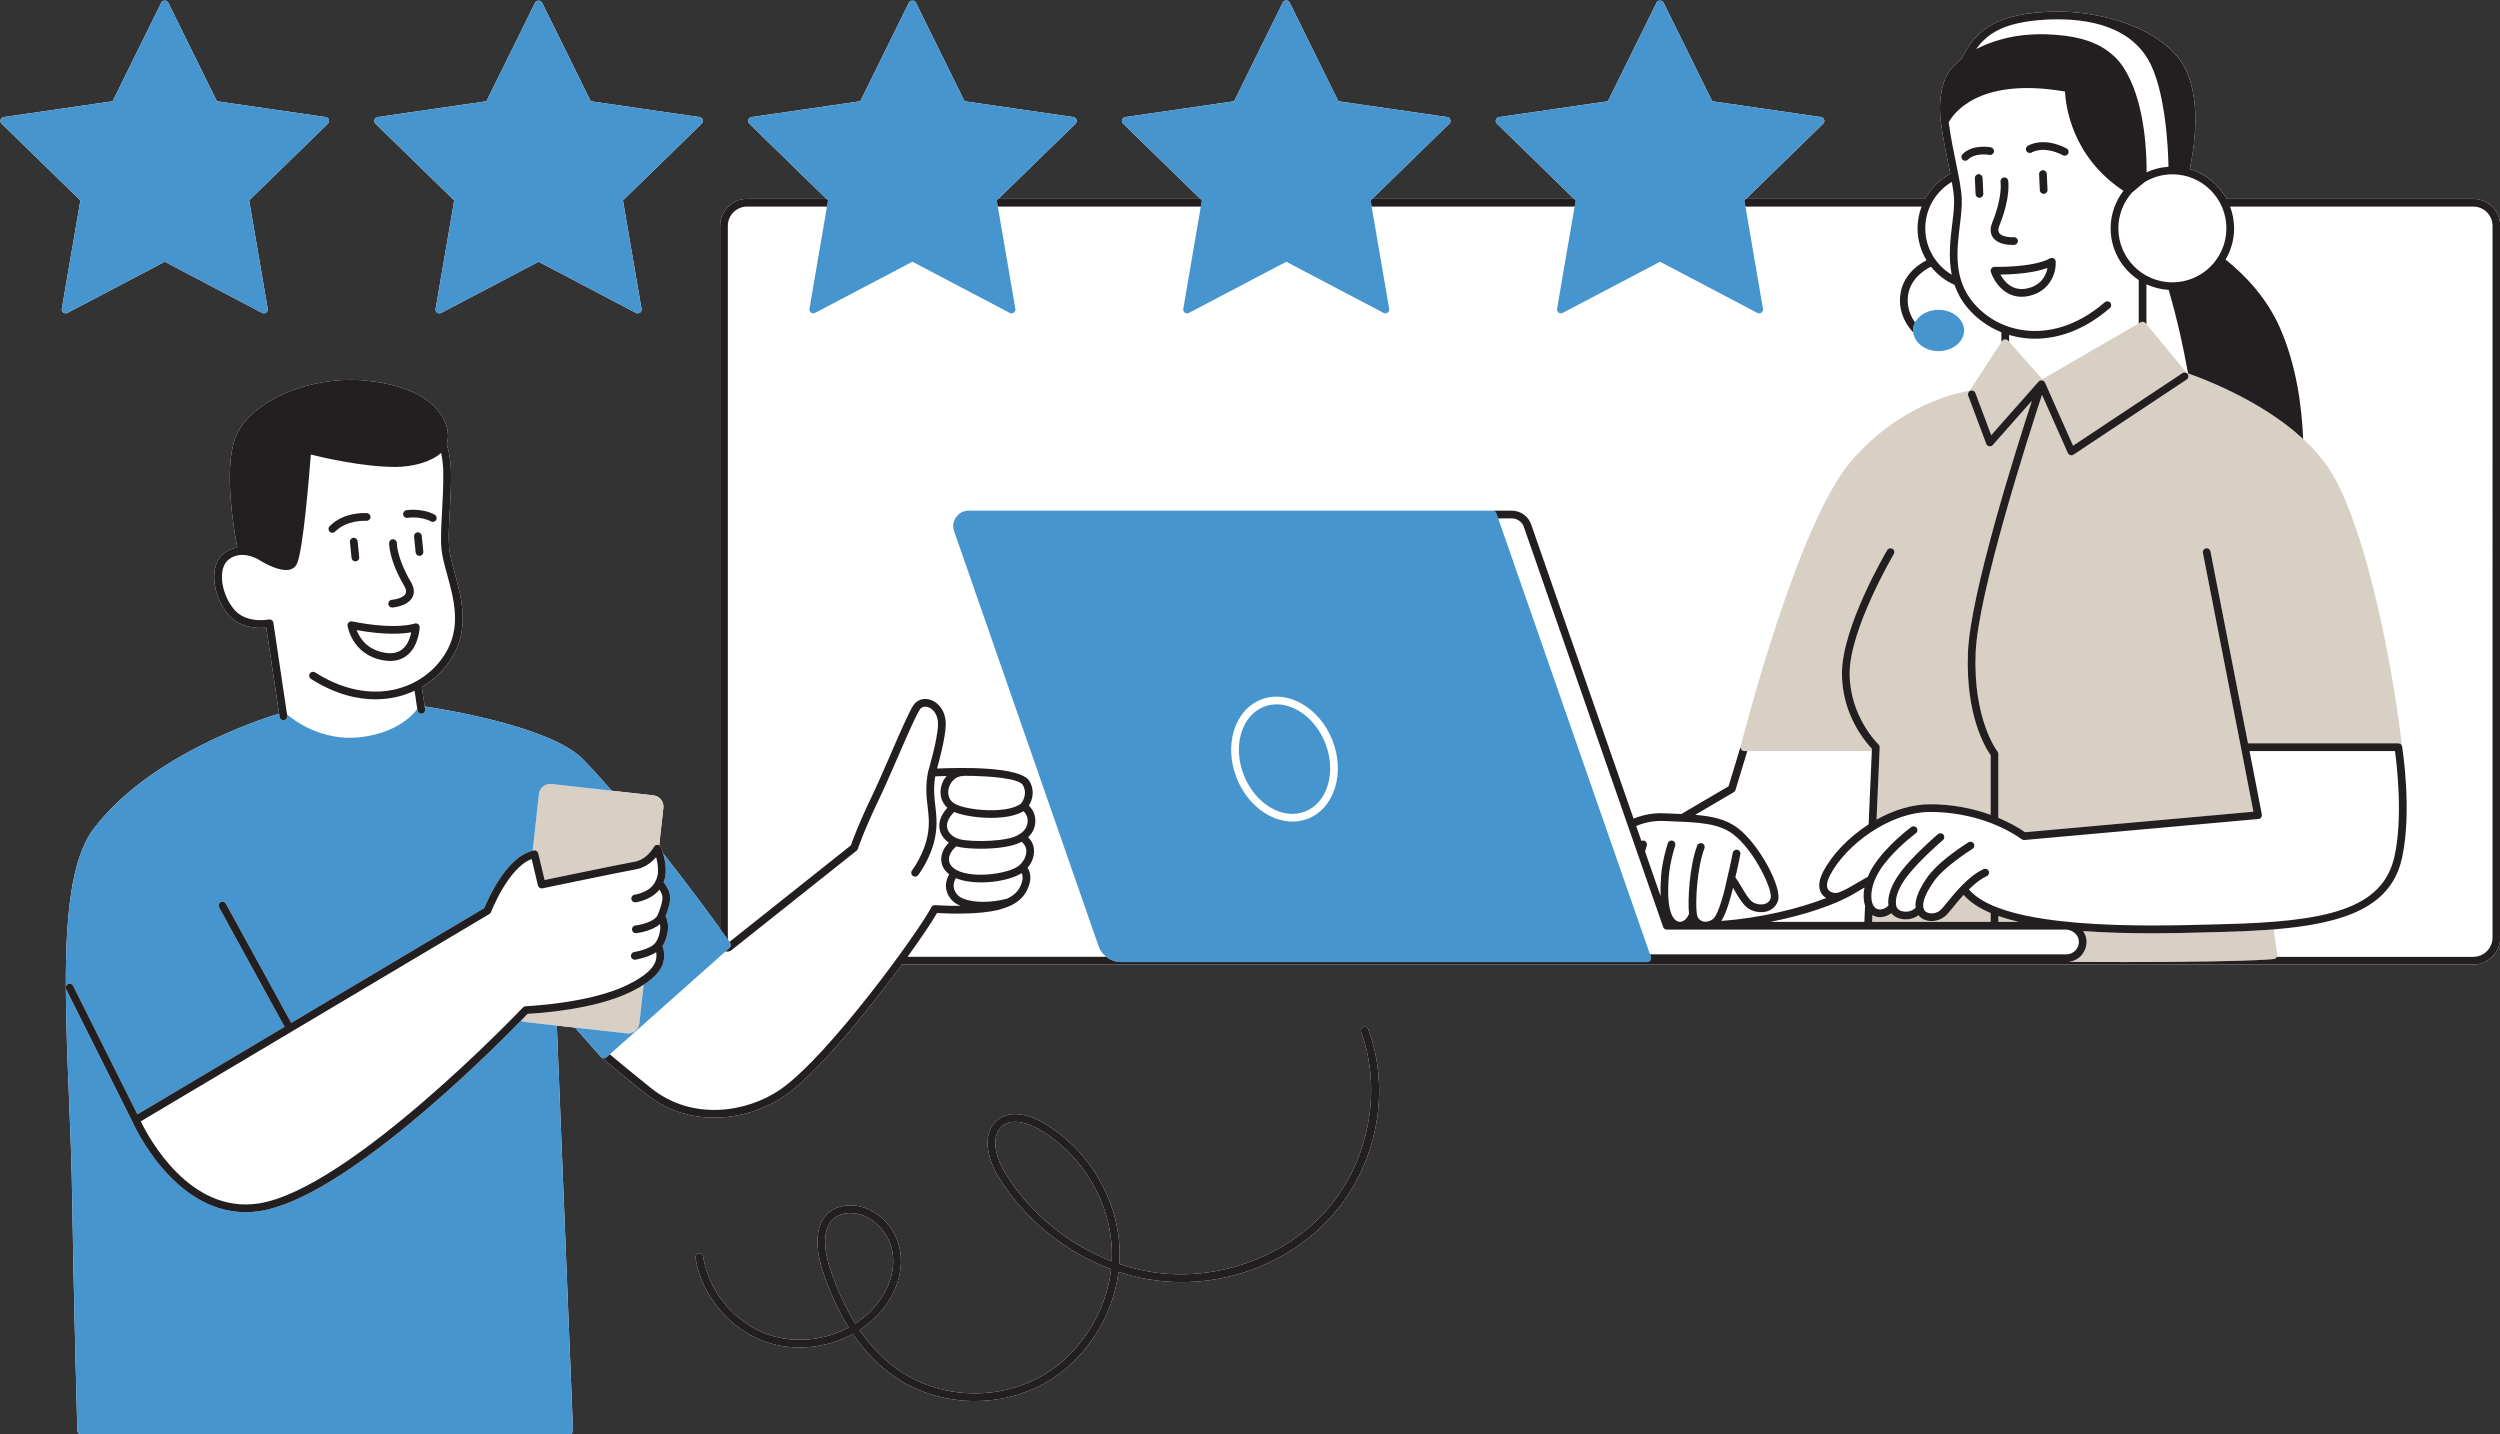
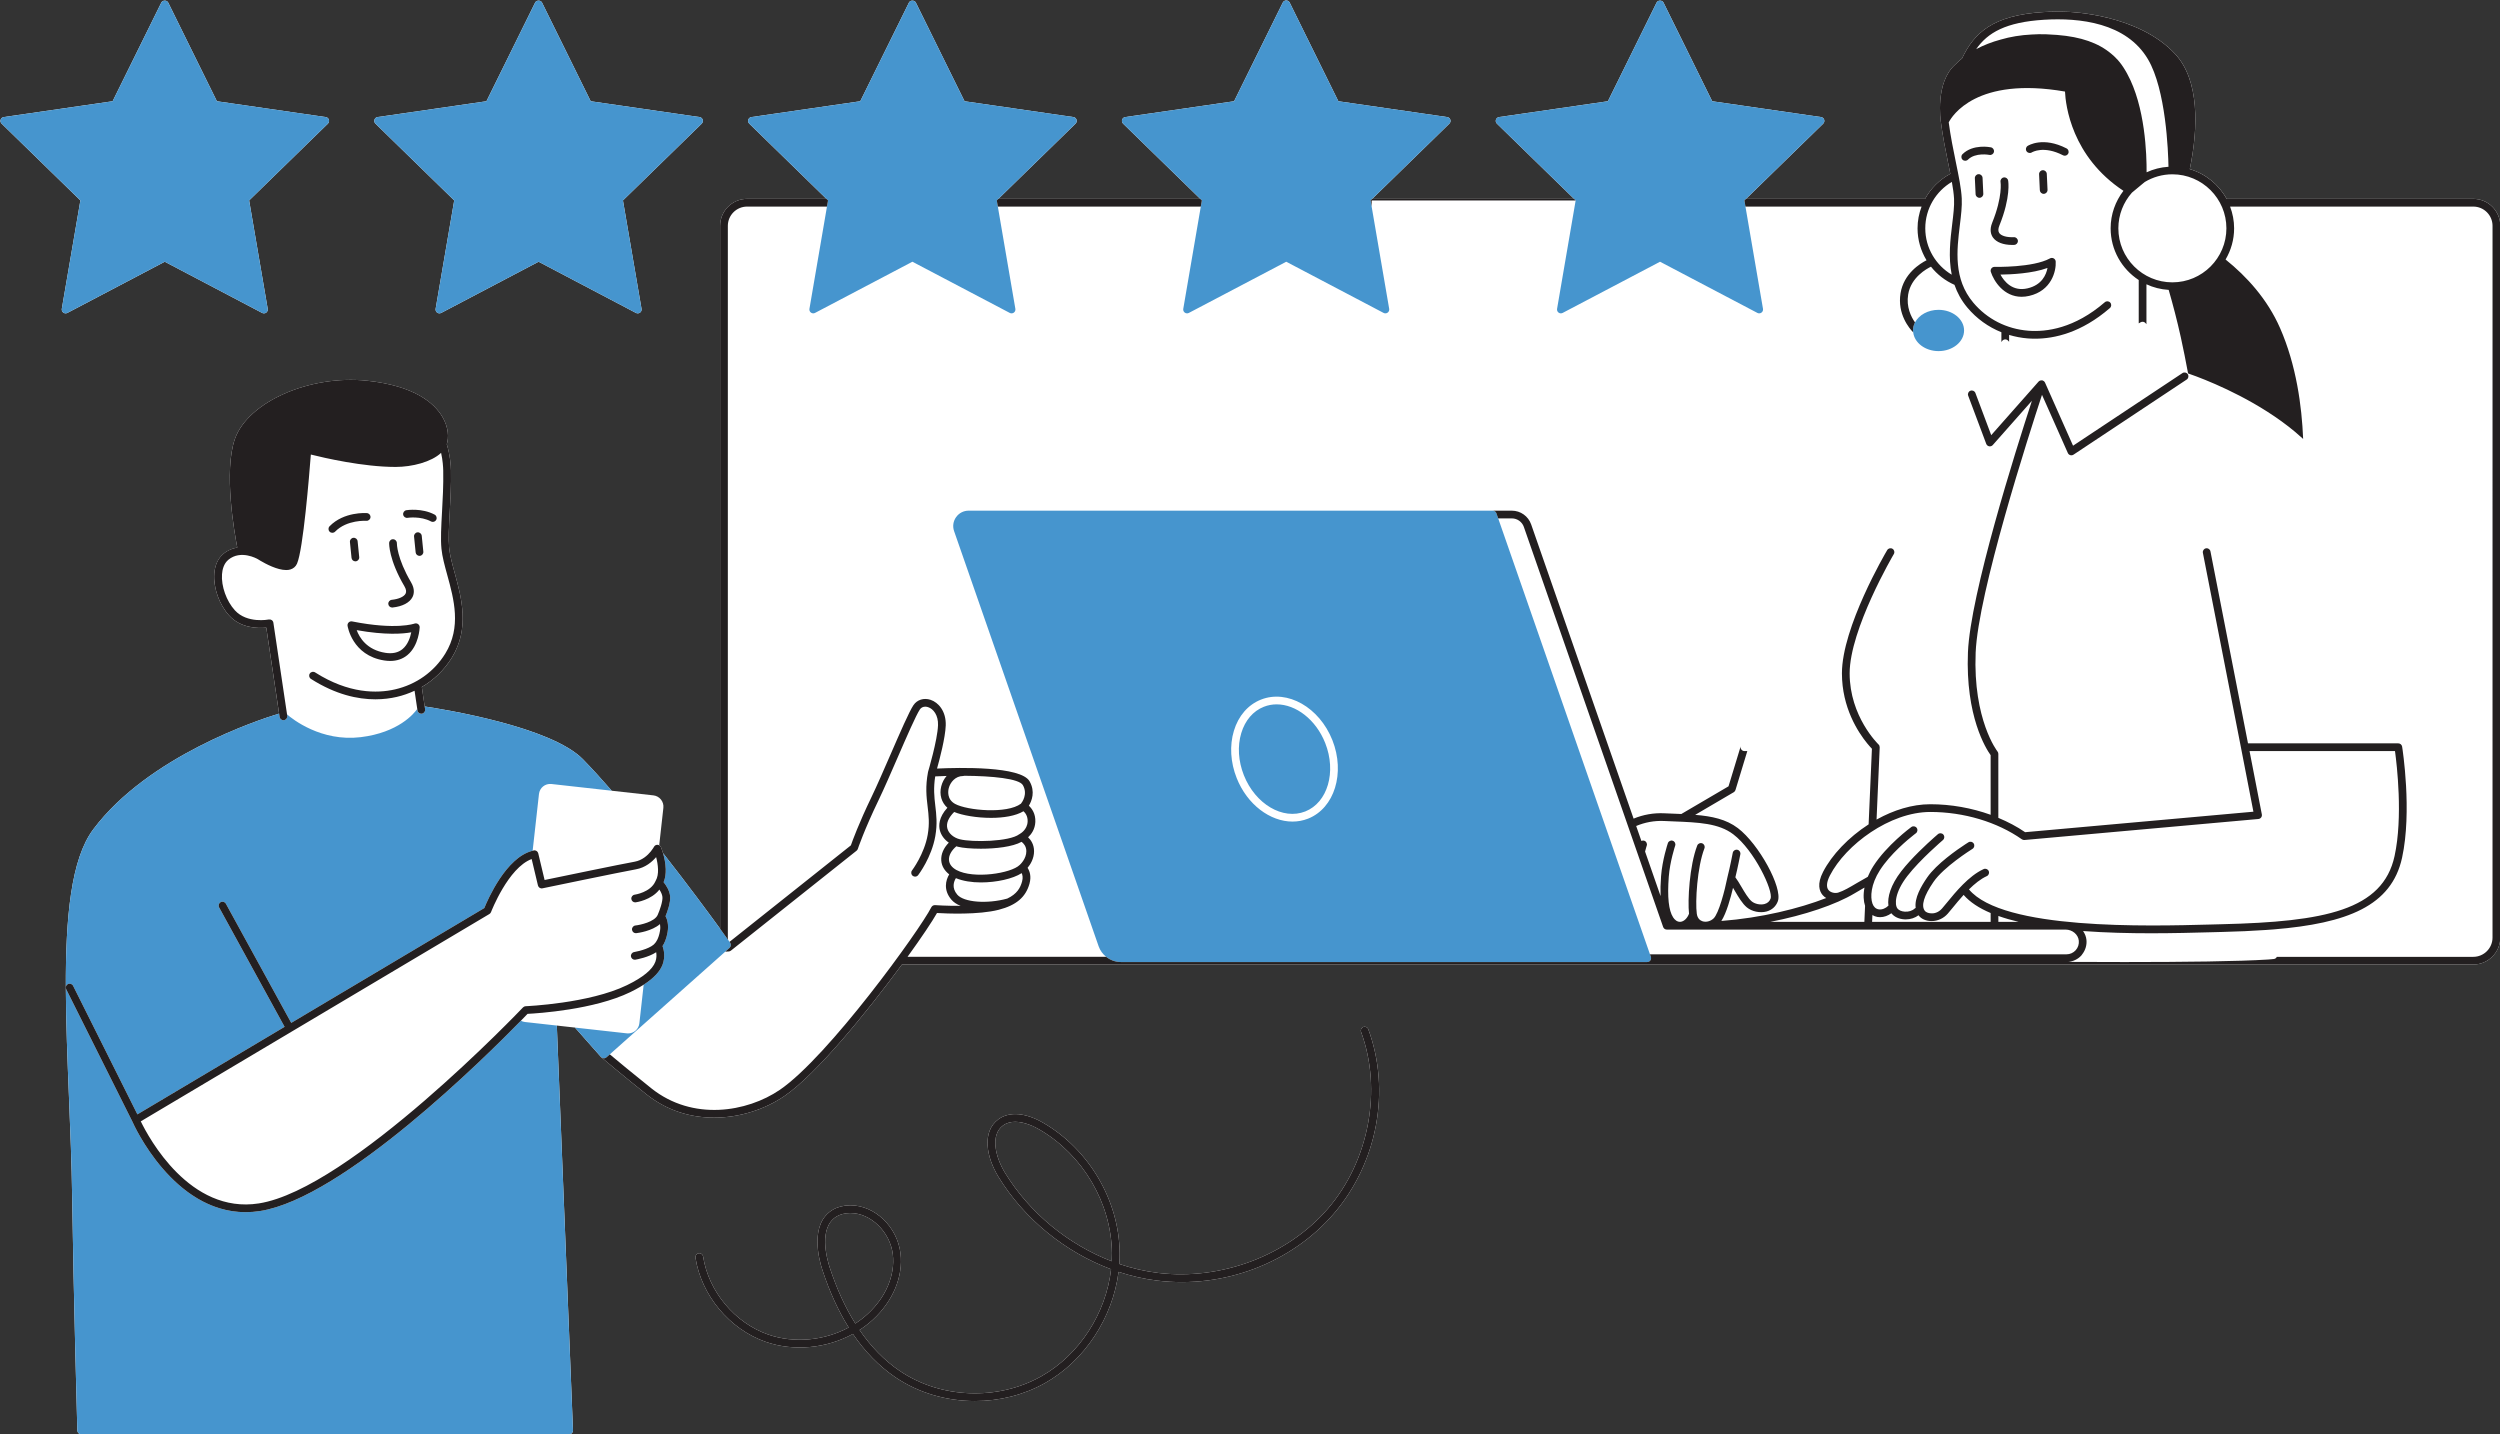
<svg xmlns="http://www.w3.org/2000/svg" fill="#000000" height="316.6" preserveAspectRatio="xMidYMid meet" version="1" viewBox="-0.1 -0.1 551.9 316.6" width="551.9" zoomAndPan="magnify">
  <rect x="-0.1" y="-0.1" width="551.9" height="316.6" fill="#333333" stroke="none" />
  <g id="change1_1">
    <path d="M551.859,49.755v157.122c0,3.283-2.671,5.954-5.954,5.954H199.006c-7.653,10.419-18.873,24.218-25.984,29.067 c-4.129,2.814-9.693,4.735-15.476,4.735c-5.078,0-10.323-1.48-14.914-5.135c-5.068-4.036-9.918-8.131-9.966-8.172 c-0.014-0.012-0.018-0.03-0.031-0.043c-0.018-0.017-0.041-0.025-0.058-0.044l-5.742-6.491l-4.008-0.446l3.567,89.338 c0.009,0.231-0.077,0.456-0.237,0.624c-0.161,0.167-0.382,0.261-0.614,0.261H17.824c-0.461,0-0.839-0.368-0.853-0.829 c-0.008-0.293-0.829-29.648-1.148-51.747c-0.102-7.113-0.404-14.556-0.695-21.752c-0.339-8.38-0.666-16.594-0.696-24.209 c-0.002-0.024,0-0.047,0-0.071c-0.057-15.435,1.131-28.362,6.054-34.933c12.107-16.159,36.474-24.166,41.029-25.551l-2.829-18.977 c-1.738,0.175-5.599,0.18-8.199-2.677c-2.188-2.404-3.506-6.115-3.279-9.235c0.138-1.898,0.843-3.42,2.039-4.402 c0.983-0.808,2.03-1.203,3.042-1.357c-0.595-3.034-3.088-16.901-0.501-24.063c2.939-8.141,16.557-14.113,29.145-12.773 c10.483,1.114,14.814,4.926,16.601,7.928c1.432,2.404,1.463,4.655,0.995,6.086c0.758,2.46,0.903,4.757,0.923,5.781 c0.065,3.261-0.114,6.464-0.271,9.289c-0.175,3.118-0.325,5.81-0.127,7.852c0.156,1.598,0.673,3.48,1.22,5.473 c1.499,5.458,3.366,12.251-0.624,18.729c-1.666,2.704-3.94,4.901-6.63,6.473l0.635,4.298c4.254,0.635,27.937,4.455,34.972,11.691 c2.032,2.09,4.163,4.435,6.319,6.91l9.196,1.024c0.663,0.073,1.256,0.401,1.673,0.921c0.416,0.521,0.605,1.174,0.531,1.837 l-0.921,8.274c0.167,0.092,0.311,0.219,0.387,0.401c0.027,0.064,0.23,0.563,0.452,1.309c5.365,6.835,10.008,13.128,12.61,16.706 V49.755c0-3.284,2.671-5.954,5.954-5.954h17.513l-17.035-16.604c-0.232-0.226-0.316-0.565-0.216-0.873 c0.101-0.309,0.367-0.534,0.689-0.58l24.031-3.492l10.747-21.776c0.286-0.583,1.242-0.583,1.529,0l10.747,21.776l24.032,3.492 c0.321,0.047,0.588,0.271,0.689,0.58c0.1,0.308,0.017,0.647-0.216,0.873l-17.035,16.604h44.562l-17.035-16.604 c-0.232-0.226-0.316-0.565-0.216-0.873c0.101-0.309,0.367-0.534,0.689-0.58l24.031-3.492l10.748-21.776 C283.226,0.184,283.523,0,283.847,0c0.325,0,0.621,0.184,0.764,0.475l10.746,21.776l24.032,3.492c0.32,0.047,0.588,0.271,0.688,0.58 c0.1,0.308,0.017,0.647-0.216,0.873l-17.033,16.604h44.562l-17.034-16.604c-0.233-0.226-0.316-0.565-0.216-0.873 c0.1-0.309,0.368-0.534,0.688-0.58l24.032-3.492l10.748-21.776c0.286-0.583,1.242-0.583,1.529,0l10.748,21.776l24.032,3.492 c0.32,0.047,0.588,0.271,0.688,0.58c0.1,0.308,0.017,0.647-0.216,0.873l-17.034,16.604h39.522c1.278-2.344,3.226-4.269,5.583-5.527 c-0.142-0.718-0.295-1.465-0.454-2.239c-0.568-2.765-1.211-5.898-1.623-9.123c0-0.001-0.001-0.001-0.001-0.001 c-0.056-0.36-1.334-8.792,3.176-12.783c0.008-0.009,0.015-0.018,0.023-0.027c0.012-0.013,0.027-0.023,0.04-0.036 c0.007-0.006,0.013-0.014,0.02-0.02c0.006-0.005,0.012-0.009,0.017-0.014c0.427-0.438,0.899-0.849,1.389-1.248 c2.671-5.634,6.786-9.524,17.977-10.221c1.654-0.103,3.417-0.131,5.218-0.048c0.003,0,0.007-0.002,0.01-0.002 c0.636,0.016,15.683,0.491,23.852,9.323c5.33,5.764,5.121,16.175,3.209,25.398c3.501,1.029,6.424,3.421,8.14,6.568h54.454 C549.188,43.801,551.859,46.472,551.859,49.755z M36.273,57.68l21.495,11.3c0.124,0.066,0.261,0.098,0.396,0.098 c0.176,0,0.353-0.055,0.501-0.163c0.262-0.191,0.394-0.514,0.339-0.833l-4.105-23.934l17.39-16.95 c0.232-0.226,0.316-0.565,0.216-0.873c-0.101-0.309-0.367-0.534-0.689-0.58l-24.032-3.492L37.037,0.475 c-0.286-0.583-1.242-0.583-1.529,0L24.761,22.251L0.73,25.744c-0.321,0.047-0.588,0.271-0.689,0.58 c-0.1,0.308-0.017,0.647,0.216,0.873l17.39,16.95l-4.105,23.934c-0.055,0.32,0.077,0.643,0.339,0.833 c0.265,0.192,0.612,0.218,0.898,0.065L36.273,57.68z M100.172,44.147l-4.105,23.934c-0.055,0.32,0.077,0.643,0.339,0.833 c0.264,0.192,0.611,0.218,0.898,0.065l21.493-11.3l21.494,11.3c0.125,0.066,0.261,0.098,0.397,0.098 c0.176,0,0.352-0.055,0.501-0.163c0.262-0.191,0.394-0.514,0.339-0.833l-4.105-23.934l17.39-16.95 c0.232-0.226,0.316-0.565,0.216-0.873c-0.101-0.309-0.367-0.534-0.689-0.58l-24.032-3.492L119.561,0.475 c-0.286-0.583-1.242-0.583-1.529,0l-10.747,21.776l-24.031,3.492c-0.321,0.047-0.588,0.271-0.688,0.58 c-0.1,0.308-0.017,0.647,0.216,0.873L100.172,44.147z M301.967,227.118c5.005,13.54,2.008,29.527-7.633,40.727 c-9.384,10.901-24.312,16.569-38.965,14.761c-2.886-0.355-5.748-1.007-8.538-1.928c-1.28,10.099-7.463,19.623-16.247,24.556 c-4.717,2.651-10.094,3.961-15.459,3.961c-6.23,0.002-12.442-1.768-17.585-5.265c-3.544-2.409-6.669-5.601-9.353-9.547 c-5.812,3.18-13.02,3.925-19.267,1.738c-7.957-2.777-14.18-10.24-15.487-18.569c-0.072-0.465,0.246-0.901,0.71-0.974 c0.476-0.07,0.902,0.246,0.975,0.711c1.21,7.724,6.983,14.646,14.364,17.223c5.757,2.01,12.396,1.345,17.772-1.56 c-2.287-3.655-4.227-7.899-5.808-12.713c-0.768-2.341-2.873-10.219,2.312-13.279c1.044-0.616,2.344-0.952,3.761-0.971 c0.041,0,0.082,0,0.123,0c5.397,0,10.342,4.737,11.054,10.623c0.614,5.078-1.665,10.545-6.097,14.619 c-0.915,0.841-1.902,1.6-2.945,2.276c2.551,3.73,5.505,6.742,8.845,9.013c9.047,6.149,21.606,6.645,31.249,1.227 c8.431-4.737,14.332-13.937,15.436-23.649c-10.112-3.761-19.151-11.051-24.87-20.4c-2.666-4.359-3.701-9.977-0.003-12.706 c2.399-1.768,6.022-1.475,9.943,0.811c10.087,5.873,16.69,17.125,16.821,28.667c0.009,0.824-0.015,1.647-0.072,2.468 c2.798,0.949,5.673,1.618,8.574,1.975c13.873,1.7,28.583-3.863,37.465-14.181c9.101-10.573,12.045-26.256,7.326-39.026 c-0.163-0.441,0.062-0.931,0.503-1.094C301.314,226.447,301.803,226.675,301.967,227.118z M188.721,292.084 c0.965-0.624,1.878-1.329,2.725-2.106c4.029-3.705,6.106-8.623,5.557-13.161c-0.6-4.969-4.876-9.121-9.363-9.121 c-0.032,0-0.065,0-0.097,0c-1.121,0.015-2.129,0.268-2.917,0.734c-4.089,2.413-2.227,9.243-1.559,11.277 C184.61,284.408,186.499,288.539,188.721,292.084z M245.37,276.492c-0.125-10.954-6.396-21.637-15.974-27.215 c-1.078-0.626-3.274-1.73-5.381-1.73c-0.952,0-1.886,0.225-2.692,0.819c-2.813,2.076-1.741,6.87,0.446,10.445 c5.439,8.891,13.984,15.851,23.562,19.525C245.364,277.722,245.378,277.106,245.37,276.492z" fill="#ffffff" />
  </g>
  <g id="change2_1">
-     <path d="M441.059,202.108c1.389,0.492,2.883,0.925,4.47,1.303h-4.47V202.108z M430.982,200.287 c-0.421,0.516-0.791,0.967-1.097,1.314c-0.921,1.046-2.215,1.638-3.563,1.638c-0.043,0-0.085-0.002-0.127-0.002 c-1.127-0.032-2.135-0.473-2.694-1.184c-0.027-0.034-0.036-0.074-0.061-0.109c-0.753,0.582-1.756,0.924-2.823,0.924 c-0.118,0-0.235-0.003-0.353-0.012c-1.191-0.08-2.218-0.568-2.822-1.339c-0.001-0.002-0.002-0.005-0.004-0.007 c-0.749,0.544-1.623,0.866-2.492,0.866c-0.2,0-0.4-0.015-0.598-0.048c-0.389-0.066-0.74-0.215-1.07-0.402 c-0.009-0.005-0.017-0.012-0.027-0.018l-0.065,1.501h0.023h26.145v-1.951c-2.529-1.068-4.565-2.39-5.964-4.001 C432.487,198.449,431.669,199.448,430.982,200.287z M500.155,205.198c-3.021,0.211-6.225,0.355-9.66,0.438l-2.556,0.067 c-3.651,0.1-8.23,0.225-13.187,0.225c-4.801,0-9.958-0.122-14.985-0.492c0.398,0.577,0.674,1.237,0.746,1.957 c0.115,1.141-0.233,2.266-0.927,3.161c-0.068,0.088-0.12,0.185-0.195,0.268c-0.754,0.833-1.802,1.324-2.914,1.421 c4.171,0.023,8.368,0.036,12.457,0.036c13.142,0,25.176-0.14,31.686-0.559c0.253-0.017,0.498-0.04,0.743-0.065l0.488-0.047 c0.233-0.018,0.448-0.133,0.594-0.315c0.039-0.049,0.057-0.109,0.084-0.165c0.074-0.151,0.119-0.316,0.096-0.486l-0.765-5.567 C501.302,205.119,500.727,205.158,500.155,205.198z M513.921,103.173c-1.563-2.317-3.477-4.44-5.577-6.375 c-0.58-0.535-1.174-1.056-1.78-1.562c-7.778-6.49-17.38-10.57-21.767-12.227c-0.809-0.305-1.446-0.531-1.856-0.672 c-0.104-0.036-0.197-0.067-0.271-0.092l-8.918-10.77l-0.196-0.237c-0.265-0.321-0.723-0.402-1.084-0.194l-0.425,0.246 l-21.288,12.325l-7.325-8.26l-0.215-0.242c-0.175-0.198-0.433-0.304-0.699-0.285c-0.265,0.019-0.506,0.161-0.651,0.383l-0.14,0.214 l-7.032,10.742c-2.494,0.386-15.553,2.969-26.395,15.861c-11.655,13.859-23.538,60.312-24.113,62.584 c-0.002,0.008-0.007,0.027-0.009,0.034c-0.065,0.255-0.008,0.526,0.153,0.733c0.161,0.208,0.41,0.33,0.673,0.33h0.633h27.483 l0.022-0.515c-0.238-0.245-0.608-0.649-1.05-1.191c-2.01-2.462-5.57-7.889-5.57-15.452c0-10.176,9.582-26.511,9.99-27.201 c0.241-0.406,0.768-0.537,1.167-0.301c0.406,0.24,0.541,0.763,0.301,1.168c-0.098,0.165-9.754,16.624-9.754,26.334 c0,9.551,6.304,15.623,6.367,15.685c0.002,0.002,0.003,0.005,0.005,0.007c0.085,0.081,0.152,0.178,0.198,0.288 c0.009,0.022,0.007,0.047,0.014,0.069c0.03,0.094,0.055,0.191,0.051,0.291l-0.695,15.943c0.032-0.018,0.064-0.035,0.096-0.053 c3.658-2.023,7.723-3.333,11.756-3.335c0.005,0,0.01,0,0.015,0c4.58,0,9.151,0.826,13.317,2.328v-13.165 c-1.014-1.409-5.576-8.568-5.009-22.699c0.515-12.805,10.479-44.366,14.123-55.532l-8.645,9.777c-0.2,0.225-0.5,0.326-0.794,0.274 c-0.295-0.054-0.538-0.259-0.643-0.539l-3.741-9.98l-0.245-0.654c-0.167-0.44,0.058-0.932,0.498-1.097 c0.438-0.162,0.932,0.057,1.097,0.5l0.152,0.405l3.338,8.902l9.957-11.263l0.499-0.565c0.003-0.003,0.007-0.004,0.01-0.007 c0.086-0.094,0.194-0.16,0.31-0.208c0.034-0.014,0.067-0.019,0.102-0.028c0.089-0.024,0.178-0.034,0.272-0.028 c0.026,0.001,0.05-0.011,0.075-0.008c0.021,0.003,0.036,0.02,0.057,0.024c0.028,0.006,0.056,0.001,0.085,0.011 c0.064,0.022,0.113,0.063,0.168,0.097c0.032,0.02,0.066,0.031,0.095,0.055c0.1,0.082,0.18,0.181,0.233,0.295 c0.003,0.006,0.009,0.009,0.011,0.014l0.311,0.7l5.88,13.239l23.357-15.502l0.789-0.524c0.388-0.261,0.919-0.156,1.182,0.239 c0.26,0.392,0.153,0.921-0.24,1.181l-0.349,0.232l-24.639,16.353c-0.142,0.094-0.305,0.142-0.471,0.142 c-0.08,0-0.16-0.011-0.238-0.034c-0.241-0.07-0.44-0.243-0.541-0.472l-5.705-12.848c-2.92,8.887-14.117,43.719-14.647,56.918 c-0.598,14.846,4.767,21.745,4.82,21.813c0.122,0.15,0.188,0.34,0.188,0.533v14.124c2.114,0.884,4.114,1.931,5.911,3.165 l49.609-4.453l0.791-0.071l-2.732-14.071c-0.001-0.002,0.001-0.005,0-0.007l-0.005-0.026l-8.417-43.038 c-0.092-0.462,0.21-0.91,0.673-1.001c0.453-0.093,0.911,0.211,0.999,0.673l8.289,42.383h32.219h0.962 c0.419,0,0.774,0.304,0.842,0.717C527.576,142.805,521.365,114.209,513.921,103.173z M139.044,218.924 c-8.009,3.89-20.403,4.68-22.684,4.795c-0.033,0.035-0.089,0.092-0.128,0.133c-0.294,0.307-0.746,0.776-1.339,1.384 c0.271,0.145,0.571,0.246,0.894,0.283c0.001,0,0.001,0,0.002,0l5.323,0.593l1.714,0.191l4.008,0.446l2.526,0.281l7.927,0.883 l1.004,0.112c0.093,0.01,0.186,0.015,0.277,0.015c1.255,0,2.338-0.946,2.479-2.22l0.155-1.389l0.797-7.154 c-0.558,0.359-1.169,0.716-1.835,1.071C139.802,218.541,139.438,218.733,139.044,218.924z M144.142,175.484l-9.196-1.024 l-2.514-0.28l-10.791-1.202c-1.391-0.155-2.604,0.839-2.757,2.205l-1.395,12.528c0.078-0.019,0.153-0.052,0.231-0.068 c0.446-0.105,0.894,0.188,1.002,0.636l0.286,1.202l1.116,4.686c3.506-0.728,16.997-3.525,19.863-4.034 c1.688-0.3,2.878-1.409,3.57-2.256c0.46-0.563,0.705-1.013,0.711-1.024c0.152-0.293,0.446-0.468,0.793-0.46 c0.133,0.006,0.251,0.062,0.364,0.124l0.921-8.274c0.074-0.663-0.115-1.315-0.531-1.837 C145.398,175.886,144.805,175.558,144.142,175.484z" fill="#d8d0c5" />
-   </g>
+     </g>
  <g id="change3_1">
    <path d="M274.495,171.037c-1.235-3.119-1.439-6.422-0.572-9.303c0.846-2.807,2.612-4.869,4.976-5.804 c0.916-0.363,1.872-0.536,2.837-0.536c4.243,0,8.66,3.343,10.716,8.532c2.521,6.371,0.546,13.149-4.404,15.11 c-4.959,1.958-11.032-1.632-13.554-7.997C274.495,171.037,274.495,171.037,274.495,171.037z M364.345,211.148 c0.09,0.26,0.048,0.548-0.112,0.774c-0.16,0.225-0.418,0.358-0.694,0.358H251.072h-3.739c-1.209,0-2.338-0.431-3.238-1.154 c-0.743-0.596-1.333-1.386-1.661-2.328l-31.908-91.643c-0.367-1.054-0.206-2.18,0.44-3.09c0.646-0.909,1.657-1.431,2.773-1.431 h3.233h112.467c0.363,0,0.686,0.23,0.806,0.572l0.395,1.133l33.507,96.235L364.345,211.148z M272.91,171.665 c2.319,5.859,7.39,9.607,12.325,9.607c1.167,0,2.326-0.21,3.442-0.651c5.824-2.308,8.229-10.079,5.362-17.323 c-2.871-7.243-9.939-11.263-15.767-8.953c-2.857,1.131-4.981,3.582-5.98,6.898C271.313,164.488,271.533,168.19,272.91,171.665z M427.85,68.298c-2.327,0-4.329,1.145-5.19,2.774c-0.29,0.548-0.451,1.15-0.451,1.783c0,0.14,0.036,0.272,0.051,0.408 c0.26,2.319,2.653,4.149,5.59,4.149c3.11,0,5.641-2.045,5.641-4.557S430.961,68.298,427.85,68.298z M63.311,157.915 c0.069,0.465-0.252,0.899-0.718,0.969c-0.042,0.006-0.085,0.009-0.127,0.009c-0.415,0-0.779-0.304-0.843-0.727l-0.109-0.732 c-4.555,1.385-28.922,9.392-41.029,25.551c-4.923,6.571-6.111,19.499-6.054,34.933c-0.002-0.314,0.163-0.618,0.464-0.769 c0.421-0.213,0.933-0.04,1.144,0.381l0.093,0.187l14.097,28.192l32.495-19.326l-14.453-26.359c-0.226-0.413-0.075-0.931,0.338-1.157 c0.413-0.228,0.932-0.075,1.157,0.338l14.424,26.307l42.626-25.351c0.724-1.798,4.782-11.21,10.671-12.649l1.395-12.528 c0.152-1.365,1.365-2.359,2.757-2.205l10.791,1.202l2.514,0.28c-2.156-2.475-4.287-4.82-6.319-6.91 c-7.036-7.236-30.719-11.056-34.972-11.691l0.093,0.627c0.069,0.466-0.253,0.899-0.718,0.968c-0.042,0.007-0.084,0.009-0.126,0.009 c-0.416,0-0.78-0.305-0.843-0.728l-0.047-0.321c-0.718,1.017-4.142,5.203-12.475,6.222c-8.757,1.061-15.112-4.021-16.273-5.028 L63.311,157.915z M160.957,207.821c-0.077-0.108-0.185-0.259-0.33-0.462c-0.375-0.524-0.974-1.355-1.754-2.428 c-2.602-3.579-7.245-9.871-12.61-16.706c0.272,0.917,0.567,2.209,0.602,3.544c0.025,0.982-0.088,1.986-0.468,2.878 c0.507,0.624,1.301,1.788,1.435,3.077c0.147,1.409-0.631,3.512-1.009,4.431c0.329,0.609,0.748,1.788,0.454,3.542 c-0.262,1.553-0.76,2.523-1.114,3.047c0.283,0.783,0.653,2.336,0.016,4.068c-0.575,1.563-1.961,3.037-4.181,4.466l-0.797,7.154 l-0.155,1.389c-0.142,1.274-1.225,2.22-2.479,2.22c-0.092,0-0.184-0.005-0.277-0.015l-1.004-0.112l-7.927-0.883l-2.526-0.281 l5.742,6.491c0.016,0.019,0.04,0.027,0.058,0.044c0.145,0.138,0.328,0.231,0.53,0.242c0.229,0.03,0.449-0.063,0.618-0.213 l0.737-0.656l25.488-22.669l0.954-0.849c0.324-0.29,0.38-0.776,0.129-1.131C161.084,207.998,161.03,207.924,160.957,207.821z M121.113,226.112l-5.323-0.593c-0.001,0-0.001,0-0.002,0c-0.324-0.037-0.623-0.138-0.894-0.283 c-7.697,7.893-39.167,39.149-57.603,42.016c-1.087,0.168-2.149,0.248-3.176,0.248c-15.964,0-24.625-19.156-25.002-20.014 l-12.943-25.883l-1.655-3.31c-0.049-0.098-0.073-0.201-0.082-0.304c0.03,7.615,0.356,15.829,0.696,24.209 c0.291,7.196,0.593,14.639,0.695,21.752c0.319,22.099,1.14,51.454,1.148,51.747c0.013,0.461,0.391,0.829,0.853,0.829h107.718 c0.232,0,0.454-0.095,0.614-0.261c0.161-0.168,0.246-0.393,0.237-0.624l-3.567-89.338L121.113,226.112z M36.273,57.68l21.495,11.3 c0.124,0.066,0.261,0.098,0.396,0.098c0.176,0,0.353-0.055,0.501-0.163c0.262-0.191,0.394-0.514,0.339-0.833l-4.105-23.934 l17.39-16.95c0.232-0.226,0.316-0.565,0.216-0.873c-0.101-0.309-0.367-0.534-0.689-0.58l-24.032-3.492L37.037,0.475 c-0.286-0.583-1.242-0.583-1.529,0L24.761,22.251L0.73,25.744c-0.321,0.047-0.588,0.271-0.689,0.58 c-0.1,0.308-0.017,0.647,0.216,0.873l17.39,16.95l-4.105,23.934c-0.055,0.32,0.077,0.643,0.339,0.833 c0.265,0.192,0.612,0.218,0.898,0.065L36.273,57.68z M100.172,44.147l-4.105,23.934c-0.055,0.32,0.077,0.643,0.339,0.833 c0.264,0.192,0.611,0.218,0.898,0.065l21.493-11.3l21.494,11.3c0.125,0.066,0.261,0.098,0.397,0.098 c0.176,0,0.352-0.055,0.501-0.163c0.262-0.191,0.394-0.514,0.339-0.833l-4.105-23.934l17.39-16.95 c0.232-0.226,0.316-0.565,0.216-0.873c-0.101-0.309-0.367-0.534-0.689-0.58l-24.032-3.492L119.561,0.475 c-0.286-0.583-1.242-0.583-1.529,0l-10.747,21.776l-24.031,3.492c-0.321,0.047-0.588,0.271-0.688,0.58 c-0.1,0.308-0.017,0.647,0.216,0.873L100.172,44.147z M223.213,69.078c0.176,0,0.353-0.055,0.501-0.163 c0.262-0.191,0.394-0.514,0.339-0.833l-3.872-22.576l-0.233-1.359l0.355-0.346l17.035-16.604c0.232-0.226,0.316-0.565,0.216-0.873 c-0.101-0.309-0.367-0.534-0.689-0.58l-24.032-3.492L202.086,0.475c-0.286-0.583-1.242-0.583-1.529,0L189.81,22.251l-24.031,3.492 c-0.321,0.047-0.588,0.271-0.689,0.58c-0.1,0.308-0.017,0.647,0.216,0.873l17.035,16.604l0.355,0.346l-0.233,1.359l-3.872,22.576 c-0.055,0.32,0.077,0.643,0.339,0.833c0.265,0.192,0.613,0.218,0.898,0.065l21.493-11.3l21.495,11.3 C222.941,69.046,223.078,69.078,223.213,69.078z M264.866,43.801l0.355,0.346l-0.233,1.359l-3.872,22.576 c-0.055,0.32,0.077,0.643,0.339,0.833c0.265,0.192,0.612,0.218,0.897,0.065l21.495-11.3l21.494,11.3 c0.125,0.066,0.26,0.098,0.396,0.098c0.176,0,0.353-0.055,0.501-0.163c0.263-0.191,0.395-0.514,0.34-0.833l-3.873-22.576 l-0.233-1.359l0.355-0.346l17.033-16.604c0.233-0.226,0.316-0.565,0.216-0.873c-0.1-0.309-0.368-0.534-0.688-0.58l-24.032-3.492 L284.612,0.475C284.468,0.184,284.172,0,283.847,0c-0.325,0-0.621,0.184-0.764,0.475l-10.748,21.776l-24.031,3.492 c-0.321,0.047-0.588,0.271-0.689,0.58c-0.1,0.308-0.017,0.647,0.216,0.873L264.866,43.801z M401.915,25.744l-24.032-3.492 L367.135,0.475c-0.286-0.583-1.242-0.583-1.529,0l-10.748,21.776l-24.032,3.492c-0.32,0.047-0.588,0.271-0.688,0.58 c-0.1,0.308-0.017,0.647,0.216,0.873l17.034,16.604l0.356,0.347l-0.233,1.358l-3.873,22.576c-0.055,0.32,0.077,0.643,0.34,0.833 c0.263,0.192,0.611,0.216,0.897,0.065l21.494-11.3l21.494,11.3c0.125,0.066,0.26,0.098,0.396,0.098c0.176,0,0.353-0.055,0.501-0.163 c0.263-0.191,0.395-0.514,0.34-0.833l-3.873-22.576l-0.233-1.358l0.356-0.347l17.034-16.604c0.233-0.226,0.316-0.565,0.216-0.873 C402.503,26.015,402.235,25.79,401.915,25.744z" fill="#4695ce" />
  </g>
  <g id="change4_1">
-     <path d="M302.706,45.506l-0.233-1.359l0.355-0.346h44.562l0.356,0.347l-0.233,1.358H302.706z M551.859,49.755v157.122 c0,3.283-2.671,5.954-5.954,5.954H199.006c-7.653,10.419-18.873,24.218-25.984,29.067c-4.129,2.814-9.693,4.735-15.476,4.735 c-5.078,0-10.323-1.48-14.914-5.135c-5.068-4.036-9.918-8.131-9.966-8.172c-0.014-0.012-0.018-0.03-0.031-0.043 c0.145,0.138,0.328,0.231,0.53,0.242c0.229,0.03,0.449-0.063,0.618-0.213l0.737-0.656c1.539,1.289,5.278,4.405,9.174,7.506 c9.141,7.278,21.114,5.27,28.367,0.326c10.681-7.283,30.856-35.219,33.44-40.306c0.157-0.306,0.488-0.481,0.823-0.465 c0.046,0.004,2.557,0.184,5.625,0.158c-0.84-0.343-1.54-0.799-2.032-1.38c-1.778-2.101-1.259-4.255-0.469-5.571 c-1.042-0.804-1.671-1.854-1.754-3.054c-0.096-1.374,0.507-2.763,1.664-3.945c-1.002-0.694-1.716-1.662-1.987-2.77 c-0.237-0.97-0.276-2.822,1.673-4.93c-1.289-1.152-1.824-2.909-1.352-4.751c0.225-0.877,0.636-1.65,1.181-2.277 c-0.866,0.024-1.705,0.058-2.517,0.1c-0.407,2.609-0.214,4.505,0.02,6.468c0.235,1.965,0.477,3.996,0.004,6.709 c-0.822,4.709-3.666,8.459-3.787,8.617c-0.167,0.218-0.42,0.333-0.676,0.333c-0.181,0-0.363-0.058-0.518-0.176 c-0.374-0.286-0.445-0.821-0.159-1.194c0.027-0.037,2.712-3.587,3.46-7.872c0.43-2.464,0.213-4.286-0.017-6.212 c-0.259-2.166-0.526-4.407,0.088-7.644c0.003-0.017,0.015-0.03,0.019-0.047c0.003-0.013-0.002-0.027,0.002-0.04 c0.021-0.068,2.06-6.905,2.186-10.231c0.085-2.239-1.037-3.621-2.187-3.996c-0.754-0.246-1.438-0.054-1.824,0.515 c-0.832,1.23-2.911,6.013-4.921,10.639c-1.486,3.418-3.023,6.955-4.187,9.366c-3.192,6.617-4.57,10.731-4.583,10.771 c-0.052,0.158-0.149,0.296-0.279,0.4l-27.747,22.064c-0.139,0.11-0.309,0.175-0.486,0.183l-0.758,0.04l0.954-0.849 c0.324-0.29,0.38-0.776,0.129-1.131c-0.008-0.011-0.061-0.086-0.134-0.188l26.786-21.298c0.343-0.986,1.742-4.844,4.583-10.731 c1.148-2.383,2.678-5.903,4.158-9.306c2.135-4.914,4.153-9.554,5.073-10.914c0.811-1.2,2.292-1.663,3.766-1.181 c1.758,0.575,3.479,2.555,3.36,5.681c-0.103,2.711-1.318,7.341-1.922,9.498c4.911-0.233,18.513-0.553,20.433,2.816 c1.295,2.276,0.477,4.329-0.158,5.386c0.667,0.623,1.511,1.775,1.427,3.585c-0.076,1.62-0.89,2.724-1.598,3.382 c0.63,0.604,1.302,1.588,1.315,3.044c0.015,1.67-0.83,2.982-1.43,3.701c0.44,0.678,0.881,1.842,0.423,3.493 c-0.829,2.984-2.916,4.759-6.765,5.759c-4.477,1.162-11.608,0.846-13.655,0.719c-1.019,1.815-3.394,5.369-6.504,9.671h43.847 c0.901,0.723,2.03,1.154,3.238,1.154h3.739h112.467c0.276,0,0.534-0.133,0.694-0.358c0.16-0.226,0.201-0.515,0.112-0.774 l-0.199-0.573H456.1c0.771,0,1.51-0.328,2.026-0.899c0.525-0.579,0.769-1.33,0.691-2.115c-0.138-1.372-1.422-2.446-2.922-2.446 h-88.032c-0.363,0-0.686-0.23-0.806-0.573l-30.749-88.316h0.002c-0.395-1.128-1.46-1.887-2.656-1.887h-3.016l-0.395-1.133 c-0.12-0.342-0.443-0.572-0.806-0.572h4.216c1.92,0,3.633,1.218,4.264,3.03c0.002,0,0.002,0,0.002,0l22.614,64.955 c2.106-0.87,4.41-1.301,6.817-1.177l2.018,0.083c0.583,0.023,1.145,0.047,1.704,0.072l10.418-6.11l2.698-8.878 c-0.002,0.008-0.007,0.027-0.009,0.034c-0.065,0.255-0.008,0.526,0.153,0.733c0.161,0.208,0.41,0.33,0.673,0.33h0.633l-2.612,8.597 c-0.063,0.205-0.2,0.38-0.385,0.488l-8.516,4.996c3.708,0.303,6.832,0.957,9.434,2.931c4.634,3.513,9.907,13.169,8.817,16.141 c-0.418,1.136-1.304,1.938-2.496,2.261c-1.449,0.388-3.237,0.01-4.357-0.919c-0.982-0.814-1.835-2.261-2.657-3.663 c-0.13-0.22-0.258-0.436-0.383-0.646c-0.52,2.196-1.454,5.603-2.577,7.318c8.835-0.674,17.186-2.742,23.149-5.06 c-0.288-0.178-0.562-0.386-0.79-0.657c-0.719-0.854-1.284-2.436,0.1-5.122c1.926-3.735,5.594-7.616,10.052-10.489l0.705-16.177 l0.022-0.515c-0.238-0.245-0.608-0.649-1.05-1.191c-2.01-2.462-5.57-7.889-5.57-15.452c0-10.176,9.582-26.511,9.99-27.201 c0.241-0.406,0.768-0.537,1.167-0.301c0.406,0.24,0.541,0.763,0.301,1.168c-0.098,0.165-9.754,16.624-9.754,26.334 c0,9.551,6.304,15.623,6.367,15.685c0.002,0.002,0.003,0.005,0.005,0.007c0.086,0.083,0.153,0.181,0.198,0.288 c0.009,0.022,0.007,0.047,0.014,0.069c0.03,0.094,0.055,0.191,0.051,0.291l-0.695,15.943c0.032-0.018,0.064-0.035,0.096-0.053 c3.658-2.023,7.723-3.333,11.756-3.335c0.005,0,0.01,0,0.015,0c4.58,0,9.151,0.826,13.317,2.328v-13.165 c-1.014-1.409-5.576-8.568-5.009-22.699c0.515-12.805,10.479-44.366,14.123-55.532l-8.645,9.777c-0.2,0.225-0.5,0.326-0.794,0.274 c-0.295-0.054-0.538-0.259-0.643-0.539l-3.741-9.98l-0.245-0.654c-0.167-0.44,0.058-0.932,0.498-1.097 c0.438-0.162,0.932,0.057,1.097,0.5l0.152,0.405l3.338,8.902l9.957-11.263l0.499-0.565c0.003-0.003,0.007-0.004,0.01-0.007 c0.086-0.094,0.194-0.16,0.31-0.208c0.034-0.014,0.067-0.019,0.102-0.028c0.089-0.024,0.18-0.032,0.272-0.028 c0.026,0.001,0.05-0.011,0.075-0.008c0.021,0.003,0.036,0.02,0.057,0.024c0.028,0.006,0.056,0.001,0.085,0.011 c0.064,0.022,0.113,0.063,0.168,0.097c0.032,0.02,0.066,0.031,0.095,0.055c0.1,0.082,0.18,0.181,0.233,0.295 c0.003,0.006,0.009,0.009,0.011,0.014l0.311,0.7l5.88,13.239l23.357-15.502l0.789-0.524c0.388-0.261,0.919-0.156,1.182,0.239 c0.26,0.392,0.153,0.921-0.24,1.181l-0.349,0.232l-24.639,16.353c-0.142,0.094-0.305,0.142-0.471,0.142 c-0.08,0-0.16-0.011-0.238-0.034c-0.241-0.07-0.44-0.243-0.541-0.472l-5.705-12.848c-2.92,8.887-14.117,43.719-14.647,56.918 c-0.598,14.846,4.767,21.745,4.82,21.813c0.122,0.15,0.188,0.34,0.188,0.533v14.124c2.114,0.884,4.114,1.931,5.911,3.165 l49.609-4.453l0.791-0.071l-2.732-14.071c-0.001-0.002,0.001-0.005,0-0.007l-0.005-0.026l-8.417-43.038 c-0.092-0.462,0.21-0.91,0.673-1.001c0.453-0.093,0.911,0.211,0.999,0.673l8.289,42.383h32.219h0.962 c0.419,0,0.774,0.304,0.842,0.717c0,0.001,0.001,0.002,0.001,0.003c0.092,0.578,2.223,14.276-0.01,24.523 c-2.326,10.674-12.134,14.498-28.331,15.829c-0.557,0.046-1.132,0.084-1.704,0.124c-3.021,0.211-6.225,0.355-9.66,0.438 l-2.556,0.067c-3.651,0.1-8.23,0.225-13.187,0.225c-4.801,0-9.958-0.122-14.985-0.492c0.398,0.577,0.674,1.237,0.746,1.957 c0.115,1.141-0.233,2.266-0.927,3.161c-0.068,0.088-0.12,0.185-0.195,0.268c-0.754,0.833-1.802,1.324-2.914,1.421 c4.171,0.023,8.368,0.036,12.457,0.036c13.142,0,25.176-0.14,31.686-0.559c0.253-0.017,0.498-0.04,0.743-0.065l0.488-0.047 c0.233-0.018,0.448-0.133,0.594-0.315c0.039-0.049,0.057-0.109,0.084-0.165h43.377c2.343,0,4.249-1.906,4.249-4.249V49.755 c0-2.343-1.906-4.249-4.249-4.249h-53.688c0.565,1.495,0.889,3.109,0.889,4.8c0,2.512-0.695,4.86-1.885,6.883 c4.657,3.744,9.217,8.725,12.026,15.13c3.59,8.187,4.806,17.239,5.097,24.479c-0.58-0.535-1.174-1.056-1.78-1.562 c-7.778-6.49-17.38-10.57-21.767-12.227c-0.809-0.305-1.446-0.531-1.856-0.672c-0.489-2.653-1.024-5.355-1.603-7.984 c-0.815-3.699-1.749-7.241-2.678-10.458c-1.745-0.104-3.4-0.534-4.909-1.236v8.816l-0.196-0.237 c-0.265-0.321-0.723-0.402-1.084-0.194l-0.425,0.246v-9.571c-3.728-2.435-6.201-6.637-6.201-11.413c0-3.116,1.062-5.982,2.828-8.28 c-11.454-7.559-12.767-18.915-12.902-21.914c-19.603-3.406-24.966,5.433-25.668,6.8c0.404,3.086,1.022,6.108,1.57,8.781 c0.643,3.127,1.197,5.827,1.305,8.006c0.088,1.749-0.157,3.757-0.416,5.883c-0.679,5.567-1.45,11.876,2.967,17.134 c3.034,3.611,7.341,5.809,12.13,6.192c4.004,0.318,10.22-0.509,16.904-6.288c0.355-0.306,0.894-0.269,1.202,0.087 s0.27,0.895-0.087,1.203c-6.286,5.435-12.222,6.762-16.519,6.762c-0.576,0-1.122-0.023-1.635-0.064 c-1.409-0.112-2.775-0.379-4.091-0.771v1.519l-0.215-0.242c-0.175-0.198-0.433-0.304-0.699-0.285 c-0.265,0.019-0.506,0.161-0.651,0.383l-0.14,0.214v-2.178c-2.891-1.162-5.462-3.003-7.504-5.434 c-1.349-1.606-2.25-3.303-2.85-5.033c-2.04-0.899-3.816-2.283-5.187-4.006c-0.907,0.43-4.417,2.326-5.039,6.127 c-0.452,2.765,0.636,4.935,1.512,6.174c-0.29,0.548-0.451,1.15-0.451,1.783c0,0.14,0.036,0.272,0.051,0.408 c-0.832-0.851-3.548-4.035-2.793-8.639c0.712-4.347,4.322-6.56,5.738-7.272c-1.251-2.059-1.985-4.466-1.985-7.047 c0-1.691,0.324-3.304,0.889-4.8H385.23l-0.233-1.358l0.356-0.347h39.522c1.278-2.344,3.226-4.269,5.583-5.527 c-0.142-0.718-0.295-1.465-0.454-2.239c-0.568-2.765-1.211-5.898-1.623-9.123c0-0.001-0.001-0.001-0.001-0.001 c-0.056-0.36-1.334-8.792,3.176-12.783c0.008-0.009,0.015-0.018,0.023-0.027c0.012-0.013,0.027-0.023,0.04-0.036 c0.007-0.006,0.013-0.014,0.02-0.02c0.006-0.005,0.012-0.009,0.017-0.014c0.427-0.438,0.899-0.849,1.389-1.248 c2.671-5.634,6.786-9.524,17.977-10.221c1.654-0.103,3.417-0.131,5.218-0.048c0.003,0,0.007-0.002,0.01-0.002 c0.636,0.016,15.683,0.491,23.852,9.323c5.33,5.764,5.121,16.175,3.209,25.398c3.501,1.029,6.424,3.421,8.14,6.568h54.454 C549.188,43.801,551.859,46.472,551.859,49.755z M430.792,40.051c-3.505,2.079-5.867,5.892-5.867,10.254 c0,4.35,2.349,8.153,5.839,10.236c-0.779-3.85-0.31-7.761,0.105-11.168c0.251-2.051,0.488-3.988,0.408-5.591 C431.222,42.699,431.04,41.441,430.792,40.051z M469.094,15.474c0.051,0.085,0.101,0.171,0.151,0.256 c0.081,0.144,0.164,0.285,0.243,0.434c4.003,7.266,4.324,17.889,4.294,21.772c1.487-0.688,3.116-1.111,4.832-1.219 c-0.062-3.433-0.559-17-4.52-23.72c-4.777-8.1-15.114-9.215-22.966-8.733c-8.424,0.524-12.429,2.841-14.967,6.485 c1.626-0.869,3.437-1.576,5.399-2.109c2.146-0.627,4.42-0.999,6.831-1.12c0.023-0.001,0.046-0.002,0.069-0.003 c0.515-0.025,1.022-0.063,1.55-0.065c0.075,0,0.15,0,0.225,0c0.248,0,0.469,0.017,0.712,0.02c0.181,0.001,0.355-0.014,0.537-0.01 c0.272,0.006,0.531,0.035,0.799,0.047c0.588,0.023,1.161,0.057,1.716,0.1c0.036,0.003,0.072,0.006,0.108,0.01 c5.207,0.422,9.032,1.751,11.893,4.16c0.437,0.353,0.829,0.728,1.185,1.118c0.043,0.045,0.094,0.083,0.137,0.129 c0.005,0.005,0.009,0.011,0.014,0.016c0.001,0.001,0.002,0.002,0.003,0.003c0.007,0.008,0.013,0.016,0.019,0.024 C467.978,13.742,468.555,14.555,469.094,15.474z M491.401,50.306c0-6.576-5.35-11.926-11.925-11.926 c-2.235,0-4.321,0.629-6.111,1.704l-2.823,2.349c-1.855,2.103-2.992,4.855-2.992,7.873c0,6.575,5.35,11.925,11.925,11.925 C486.051,62.231,491.401,56.881,491.401,50.306z M378.193,202.651c1.127-1.066,2.466-6.114,3.045-9.046 c0.001-0.006,0.007-0.01,0.008-0.016c0.002-0.011-0.001-0.021,0.002-0.032c0.559-2.161,1.169-5.357,1.176-5.388 c0.088-0.463,0.529-0.761,0.997-0.678c0.463,0.088,0.766,0.534,0.678,0.997c-0.024,0.125-0.557,2.911-1.098,5.087 c0.434,0.582,0.873,1.318,1.333,2.099c0.714,1.215,1.525,2.591,2.278,3.215c0.699,0.579,1.92,0.829,2.824,0.584 c0.663-0.178,1.112-0.583,1.339-1.201c0.628-1.71-3.568-10.65-8.244-14.196c-3.224-2.444-7.639-2.622-13.229-2.846l-2.026-0.087 c-2.183-0.102-4.27,0.301-6.174,1.103l1.15,3.303c0.196-0.096,0.429-0.118,0.655-0.043c0.445,0.155,0.679,0.641,0.526,1.086 c-0.004,0.01-0.166,0.498-0.367,1.297l3.423,9.833c-0.049-1.285-0.017-2.737,0.109-4.406c0.271-3.58,1.45-7.125,1.5-7.275 c0.148-0.446,0.634-0.693,1.079-0.536c0.446,0.148,0.686,0.631,0.538,1.079c-0.012,0.033-1.161,3.498-1.415,6.862 c-0.341,4.509-0.028,7.445,0.957,8.971c0.325,0.505,0.887,1.064,1.667,0.982c0.761-0.095,1.468-0.795,1.846-1.783 c-0.327-2.896,0.095-10.612,1.809-15.051c0.17-0.438,0.661-0.656,1.104-0.488c0.438,0.17,0.658,0.664,0.488,1.104 c-1.603,4.149-2.051,11.852-1.685,14.446c0.15,1.056,0.748,1.477,1.224,1.643C376.505,203.546,377.505,203.301,378.193,202.651z M411.633,199.869c-0.338-1-0.442-2.397-0.129-4.026c-0.27,0.158-0.561,0.319-0.822,0.473c-0.465,0.276-0.909,0.536-1.342,0.784 c-4.208,2.528-11.05,4.824-18.622,6.311h20.76L411.633,199.869z M439.354,201.459c-2.529-1.068-4.565-2.39-5.964-4.001 c-0.903,0.99-1.721,1.989-2.408,2.829c-0.421,0.516-0.791,0.967-1.097,1.314c-0.921,1.046-2.215,1.638-3.563,1.638 c-0.043,0-0.085-0.002-0.127-0.002c-1.127-0.032-2.135-0.473-2.694-1.184c-0.027-0.034-0.036-0.074-0.061-0.109 c-0.753,0.582-1.756,0.924-2.823,0.924c-0.118,0-0.235-0.003-0.353-0.012c-1.191-0.08-2.218-0.568-2.822-1.339 c-0.001-0.002-0.002-0.005-0.004-0.007c-0.749,0.544-1.623,0.866-2.492,0.866c-0.2,0-0.4-0.015-0.598-0.048 c-0.389-0.066-0.74-0.215-1.07-0.402c-0.009-0.005-0.017-0.012-0.027-0.018l-0.065,1.501h0.023h26.145V201.459z M445.529,203.411 c-1.587-0.377-3.081-0.81-4.47-1.303v1.303H445.529z M487.892,203.998l2.563-0.068c22.68-0.544,35.466-3.104,38.07-15.049 c1.88-8.63,0.501-20.202,0.095-23.174h-32.111l2.716,13.983c0.045,0.238-0.012,0.483-0.157,0.676s-0.365,0.315-0.604,0.336 l-51.649,4.637c-0.198,0.012-0.403-0.035-0.566-0.152c-5.461-3.838-12.828-6.038-20.212-6.038c-0.005,0-0.01,0-0.015,0 c-8.928,0.005-18.657,7.245-22.142,14.005c-0.744,1.444-0.854,2.596-0.31,3.242c0.501,0.598,1.505,0.753,2.153,0.546 c1.181-0.371,2.529-1.171,4.089-2.095c0.763-0.451,1.576-0.923,2.414-1.38c0.318-0.767,0.714-1.559,1.236-2.373 c2.944-4.594,8.152-8.454,8.374-8.615c0.376-0.281,0.911-0.201,1.191,0.181c0.28,0.378,0.198,0.912-0.181,1.191 c-0.008,0.006-0.167,0.125-0.422,0.325c-1.278,1-5.215,4.232-7.525,7.838c-2.013,3.144-2.141,5.924-1.64,7.35 c0.258,0.733,0.733,1.176,1.374,1.284c0.73,0.119,1.549-0.214,2.156-0.82c-0.26-1.847,0.465-4.522,2.831-7.585 c2.252-2.917,5.73-6.108,7.291-7.491c0.457-0.405,0.759-0.663,0.806-0.703c0.361-0.305,0.901-0.261,1.202,0.097 c0.223,0.263,0.256,0.621,0.118,0.915c-0.05,0.107-0.119,0.206-0.215,0.288c-0.052,0.043-5.05,4.308-7.854,7.937 c-2.824,3.66-2.839,6.347-2.183,7.181c0.301,0.385,0.897,0.643,1.595,0.689c0.857,0.072,1.702-0.205,2.196-0.684 c0.067-0.065,0.146-0.107,0.226-0.145c-0.3-2.193,1.208-4.785,2.536-6.716c2.068-3.007,6.687-6.191,8.429-7.33 c0.381-0.249,0.63-0.405,0.679-0.434c0.403-0.251,0.926-0.123,1.172,0.276c0.248,0.4,0.125,0.926-0.276,1.172 c-0.002,0.001-0.026,0.017-0.039,0.025c-0.411,0.259-6.313,3.988-8.559,7.257c-2.155,3.132-2.794,5.293-1.903,6.422 c0.2,0.253,0.709,0.516,1.402,0.534c0.528,0.042,1.524-0.105,2.364-1.059c0.295-0.333,0.649-0.769,1.057-1.265 c1.937-2.369,4.861-5.937,8.077-7.418c0.019-0.009,0.036-0.021,0.055-0.029c0.425-0.193,0.934-0.005,1.127,0.425 c0.195,0.43,0.005,0.934-0.425,1.127c-1.362,0.617-2.701,1.713-3.935,2.93C442.042,205.24,474.058,204.372,487.892,203.998z M210.759,177.377c2.667,1.449,11.465,2.247,14.526-0.058c0.257-0.317,1.565-2.092,0.428-4.089 c-0.834-1.464-6.806-2.028-12.928-2.07c-0.083,0.027-0.167,0.052-0.258,0.052c-0.007,0-0.012,0-0.018,0 c-1.699,0-2.831,1.392-3.163,2.687C209.202,174.459,208.88,176.358,210.759,177.377z M211.79,185.177 c2.762,0.698,10.965,0.544,13.119-1.109c0.029-0.022,0.063-0.028,0.094-0.046c0.017-0.01,0.025-0.03,0.042-0.039 c0.062-0.033,1.629-0.869,1.714-2.706c0.056-1.206-0.516-1.929-0.917-2.289c-1.742,1.048-4.43,1.464-7.159,1.464 c-3.147,0-6.325-0.549-8.14-1.301c-1.242,1.237-1.791,2.474-1.516,3.6C209.302,183.873,210.386,184.825,211.79,185.177z M211.051,191.967c3.746,2.036,12.093,0.743,13.957-1.122c0.009-0.009,0.02-0.011,0.029-0.019c0.007-0.007,0.01-0.017,0.018-0.024 c0.012-0.01,1.435-1.277,1.42-3.004c-0.009-1.102-0.643-1.748-1.056-2.056c-1.976,1.108-5.732,1.521-8.988,1.521 c-2.12,0-4.019-0.171-5.058-0.431c-0.119-0.03-0.229-0.073-0.344-0.108c-1.084,0.916-1.706,2.02-1.635,3.031 C209.457,190.648,210.03,191.412,211.051,191.967z M222.265,198.27c2.179-1.035,2.888-2.394,3.264-3.749 c0.24-0.863,0.103-1.476-0.081-1.871c-1.933,1.249-5.551,2.056-8.997,2.056c-2.043,0-3.995-0.305-5.524-0.947 c-0.442,0.708-0.992,2.119,0.293,3.636C212.664,199.103,217.805,199.501,222.265,198.27z M264.988,45.506l0.233-1.359l-0.355-0.346 h-44.562l-0.355,0.346l0.233,1.359H264.988z M160.579,206.877V49.755c0-2.343,1.906-4.249,4.249-4.249h17.636l0.233-1.359 l-0.355-0.346h-17.513c-3.284,0-5.954,2.671-5.954,5.954v155.177c0.78,1.073,1.379,1.904,1.754,2.428 C160.609,207.2,160.579,207.043,160.579,206.877z M439.396,59.923c-0.085-0.264-0.037-0.552,0.128-0.773 c0.167-0.221,0.421-0.331,0.706-0.341c0.08,0.007,8.454,0.205,12.227-1.867c0.253-0.14,0.566-0.14,0.823,0.002 c0.256,0.142,0.421,0.405,0.438,0.697c0.125,2.13-0.942,6.458-5.866,7.583c-0.584,0.134-1.137,0.195-1.66,0.195 C442.266,65.418,440.059,61.979,439.396,59.923z M441.517,60.519c0.801,1.479,2.629,3.802,5.954,3.042 c3.205-0.733,4.159-3.028,4.437-4.511C448.579,60.283,443.818,60.494,441.517,60.519z M436.68,38.35 c-0.47,0.022-0.834,0.421-0.811,0.892l0.163,3.512c0.02,0.456,0.398,0.813,0.851,0.813c0.013,0,0.027,0,0.04-0.001 c0.47-0.022,0.834-0.421,0.811-0.892l-0.163-3.512C437.551,38.692,437.14,38.323,436.68,38.35z M451.063,42.693 c0.013,0,0.027,0,0.04-0.001c0.47-0.022,0.834-0.421,0.811-0.892l-0.163-3.512c-0.02-0.47-0.421-0.839-0.891-0.812 c-0.47,0.022-0.834,0.421-0.811,0.892l0.163,3.512C450.232,42.337,450.61,42.693,451.063,42.693z M439.867,52.331 c0.743,1.053,2.276,1.642,4.244,1.642c0.147,0,0.295-0.003,0.445-0.01c0.471-0.02,0.836-0.418,0.816-0.888 c-0.02-0.47-0.44-0.848-0.889-0.815c-1.548,0.07-2.779-0.283-3.224-0.912c-0.271-0.385-0.265-0.938,0.022-1.644 c2.563-6.328,1.965-9.801,1.936-9.946c-0.085-0.462-0.52-0.768-0.987-0.682c-0.461,0.082-0.769,0.524-0.689,0.987 c0.005,0.031,0.511,3.195-1.842,9.002C439.056,50.657,439.434,51.72,439.867,52.331z M439.079,34.095 c0.463,0.096,0.911-0.206,1.004-0.665c0.093-0.46-0.201-0.91-0.663-1.005c-0.163-0.035-3.968-0.786-6.277,1.51 c-0.333,0.331-0.335,0.872-0.003,1.206c0.167,0.167,0.385,0.251,0.604,0.251c0.216,0,0.435-0.082,0.601-0.248 C435.999,33.499,439.048,34.09,439.079,34.095z M455.72,34.273c0.308,0,0.608-0.169,0.758-0.463 c0.216-0.419,0.052-0.932-0.368-1.148c-5.203-2.677-8.45-0.641-8.585-0.552c-0.393,0.254-0.505,0.774-0.253,1.17 c0.251,0.395,0.778,0.512,1.172,0.266c0.107-0.064,2.614-1.563,6.887,0.633C455.455,34.243,455.589,34.273,455.72,34.273z M58.687,138.457l2.829,18.977l0.109,0.732c0.063,0.423,0.427,0.727,0.843,0.727c0.042,0,0.084-0.003,0.127-0.009 c0.465-0.07,0.787-0.504,0.718-0.969l-0.046-0.306l-3.017-20.241c-0.035-0.231-0.164-0.439-0.356-0.573 c-0.17-0.119-0.376-0.16-0.581-0.136c-0.027,0.003-0.053-0.005-0.08,0c-0.046,0.009-4.775,0.947-7.483-2.026 c-1.863-2.047-3.03-5.322-2.839-7.965c0.072-0.991,0.376-2.35,1.42-3.208c2.71-2.23,6.26-0.25,6.467-0.131 c0.095,0.061,0.313,0.196,0.6,0.365c1.178,0.696,3.714,2.047,5.677,2.047c0.326,0,0.635-0.037,0.918-0.122 c0.68-0.201,1.19-0.645,1.474-1.283c1.36-3.046,2.699-19.452,3.055-24.093c2.91,0.731,11.546,2.737,18.69,2.737 c0.015,0,0.032,0,0.047,0c3.619-0.005,7.862-1.086,10.019-3.109c0.37,1.689,0.456,3.167,0.47,3.907 c0.064,3.195-0.112,6.364-0.269,9.16c-0.178,3.187-0.332,5.94-0.122,8.111c0.169,1.743,0.705,3.695,1.272,5.759 c1.486,5.407,3.169,11.536-0.431,17.383c-2.473,4.015-6.414,6.82-11.097,7.897c-3.932,0.905-10.187,0.99-17.64-3.75 c-0.396-0.253-0.924-0.134-1.176,0.262c-0.253,0.397-0.136,0.924,0.262,1.176c5.441,3.461,10.313,4.503,14.21,4.503 c1.797,0,3.386-0.221,4.727-0.53c1.377-0.317,2.69-0.781,3.935-1.36l0.594,4.02l0.047,0.321c0.062,0.423,0.426,0.728,0.843,0.728 c0.042,0,0.083-0.003,0.126-0.009c0.465-0.069,0.788-0.502,0.718-0.968l-0.093-0.627l-0.635-4.298 c2.691-1.572,4.965-3.769,6.63-6.473c3.989-6.478,2.123-13.271,0.624-18.729c-0.547-1.993-1.064-3.875-1.22-5.473 c-0.197-2.041-0.047-4.734,0.127-7.852c0.157-2.826,0.336-6.028,0.271-9.289c-0.021-1.023-0.166-3.32-0.923-5.781 c0.467-1.431,0.436-3.682-0.995-6.086c-1.787-3.002-6.117-6.814-16.601-7.928c-12.589-1.34-26.206,4.631-29.145,12.773 c-2.587,7.163-0.093,21.029,0.501,24.063c-1.011,0.154-2.058,0.549-3.042,1.357c-1.196,0.982-1.901,2.503-2.039,4.402 c-0.226,3.12,1.091,6.832,3.279,9.235C53.088,138.637,56.948,138.632,58.687,138.457z M92.07,117.415 c-0.469,0.047-0.81,0.465-0.763,0.933l0.351,3.497c0.044,0.44,0.415,0.768,0.848,0.768c0.028,0,0.057-0.002,0.086-0.004 c0.469-0.047,0.81-0.465,0.763-0.933l-0.351-3.497C92.956,117.711,92.533,117.378,92.07,117.415z M78.35,123.822 c0.028,0,0.057-0.002,0.087-0.004c0.468-0.047,0.81-0.465,0.763-0.934l-0.352-3.497c-0.047-0.467-0.449-0.802-0.934-0.763 c-0.468,0.047-0.81,0.465-0.763,0.934l0.352,3.497C77.547,123.494,77.917,123.822,78.35,123.822z M86.383,132.316 c-0.468,0.049-0.808,0.468-0.76,0.937c0.046,0.438,0.416,0.764,0.848,0.764c0.029,0,0.059-0.002,0.089-0.004 c2.172-0.226,3.776-1.064,4.401-2.3c0.338-0.668,0.558-1.775-0.313-3.257c-3.151-5.362-3.137-8.559-3.135-8.635 c0.014-0.469-0.353-0.862-0.822-0.878c-0.452-0.045-0.867,0.35-0.882,0.821c-0.006,0.147-0.089,3.671,3.369,9.557 c0.386,0.657,0.475,1.203,0.262,1.623C89.092,131.631,87.921,132.157,86.383,132.316z M95.445,115.11c0.305,0,0.6-0.164,0.753-0.452 c0.221-0.415,0.064-0.932-0.352-1.153c-2.821-1.502-6.097-0.993-6.236-0.973c-0.465,0.075-0.781,0.513-0.706,0.978 c0.075,0.464,0.505,0.783,0.978,0.705c0.027-0.005,2.842-0.441,5.163,0.795C95.172,115.077,95.31,115.11,95.445,115.11z M80.908,113.175c-0.21-0.02-5.085-0.346-8.248,2.9c-0.329,0.337-0.322,0.877,0.015,1.206c0.166,0.162,0.38,0.242,0.595,0.242 c0.221,0,0.444-0.086,0.61-0.257c2.599-2.67,6.854-2.392,6.899-2.39c0.46,0.032,0.877-0.318,0.912-0.787 C81.727,113.62,81.377,113.211,80.908,113.175z M139.044,218.924c-8.009,3.89-20.403,4.68-22.684,4.795 c-0.033,0.035-0.089,0.092-0.128,0.133c-0.294,0.307-0.746,0.776-1.339,1.384c-7.697,7.893-39.167,39.149-57.603,42.016 c-1.087,0.168-2.149,0.248-3.176,0.248c-15.964,0-24.625-19.156-25.002-20.014l-12.943-25.883l-1.655-3.31 c-0.049-0.098-0.073-0.201-0.082-0.304c-0.002-0.024,0-0.047,0-0.071c-0.002-0.314,0.163-0.618,0.464-0.769 c0.421-0.213,0.933-0.04,1.144,0.381l0.093,0.187l14.097,28.192l32.495-19.326l-14.453-26.359c-0.226-0.413-0.075-0.931,0.338-1.157 c0.413-0.228,0.932-0.075,1.157,0.338l14.424,26.307l42.626-25.351c0.724-1.798,4.782-11.21,10.671-12.649 c0.078-0.019,0.153-0.052,0.231-0.068c0.446-0.105,0.894,0.188,1.002,0.636l0.286,1.202l1.116,4.686 c3.506-0.728,16.997-3.525,19.863-4.034c1.688-0.3,2.878-1.409,3.57-2.256c0.46-0.563,0.705-1.013,0.711-1.024 c0.152-0.293,0.446-0.468,0.793-0.46c0.133,0.006,0.251,0.062,0.364,0.124c0.167,0.092,0.311,0.219,0.387,0.401 c0.027,0.064,0.23,0.563,0.452,1.309c0.272,0.917,0.567,2.209,0.602,3.544c0.025,0.982-0.088,1.986-0.468,2.878 c0.507,0.624,1.301,1.788,1.435,3.077c0.147,1.409-0.631,3.512-1.009,4.431c0.329,0.609,0.748,1.788,0.454,3.542 c-0.262,1.553-0.76,2.523-1.114,3.047c0.283,0.783,0.653,2.336,0.016,4.068c-0.575,1.563-1.961,3.037-4.181,4.466 c-0.558,0.359-1.169,0.716-1.835,1.071C139.802,218.541,139.438,218.733,139.044,218.924z M138.3,217.389 c3.537-1.717,5.65-3.455,6.28-5.167c0.291-0.791,0.276-1.533,0.18-2.108c-1.697,1.117-4.232,1.585-4.585,1.645 c-0.048,0.008-0.096,0.012-0.142,0.012c-0.409,0-0.769-0.295-0.84-0.711c-0.077-0.465,0.236-0.904,0.699-0.982 c1.414-0.238,3.913-0.981,4.594-1.955c0.024-0.034,0.059-0.053,0.087-0.082c0.012-0.013,0.011-0.032,0.023-0.044 c-0.001,0,0.689-0.734,1.001-2.583c0.107-0.636,0.071-1.113,0.003-1.516c-1.793,1.558-4.821,1.961-5.238,2.007 c-0.031,0.003-0.062,0.005-0.093,0.005c-0.429,0-0.798-0.323-0.846-0.759c-0.052-0.468,0.286-0.889,0.753-0.941 c1.058-0.118,4.232-0.798,4.909-2.321c0-0.001,0.001-0.001,0.001-0.002c0,0,0-0.001,0-0.001c0.46-1.026,1.152-3.015,1.051-3.984 c-0.058-0.559-0.354-1.14-0.668-1.621c-1.798,2.333-5.079,2.796-5.238,2.818c-0.037,0.005-0.075,0.007-0.112,0.007 c-0.42,0-0.786-0.311-0.843-0.739c-0.062-0.466,0.266-0.894,0.731-0.957c0.036-0.005,3.532-0.508,4.587-2.967 c0.01-0.024,0.031-0.04,0.043-0.063c0.007-0.012,0.001-0.027,0.008-0.039c0.83-1.389,0.528-3.617,0.102-5.223 c-0.895,1.046-2.375,2.323-4.462,2.694c-3.206,0.571-20.452,4.159-20.625,4.194c-0.456,0.105-0.896-0.188-1.003-0.636l-1.387-5.826 c-5.184,1.925-8.93,11.604-8.969,11.705c-0.068,0.18-0.196,0.331-0.361,0.43l-76.963,45.771 c1.757,3.623,10.816,20.499,26.053,18.119c20.092-3.124,57.95-42.869,58.33-43.27c0.152-0.161,0.363-0.256,0.585-0.266 C116.085,222.026,129.962,221.44,138.3,217.389z M77.634,137.086c9.734,1.933,13.717,0.495,13.756,0.48 c0.268-0.099,0.569-0.062,0.801,0.105c0.232,0.167,0.368,0.436,0.357,0.722c-0.006,0.163-0.172,4.024-2.71,6.121 c-1.045,0.863-2.318,1.297-3.797,1.297c-0.422,0-0.86-0.035-1.315-0.106c-7.115-1.104-8.093-7.601-8.102-7.667 c-0.038-0.273,0.058-0.548,0.259-0.737C77.083,137.112,77.365,137.029,77.634,137.086z M78.643,139.01 c0.599,1.623,2.209,4.369,6.345,5.01c1.545,0.24,2.809-0.034,3.758-0.816c1.207-0.993,1.723-2.616,1.942-3.714 C88.857,139.828,85.037,140.147,78.643,139.01z M301.967,227.118c5.005,13.54,2.008,29.527-7.633,40.727 c-9.384,10.901-24.312,16.569-38.965,14.761c-2.886-0.355-5.748-1.007-8.538-1.928c-1.28,10.099-7.463,19.623-16.247,24.556 c-4.717,2.651-10.094,3.961-15.459,3.961c-6.23,0.002-12.442-1.768-17.585-5.265c-3.544-2.409-6.669-5.601-9.353-9.547 c-5.812,3.18-13.02,3.925-19.267,1.738c-7.957-2.777-14.18-10.24-15.487-18.569c-0.072-0.465,0.246-0.901,0.71-0.974 c0.476-0.07,0.902,0.246,0.975,0.711c1.21,7.724,6.983,14.646,14.364,17.223c5.757,2.01,12.396,1.345,17.772-1.56 c-2.287-3.655-4.227-7.899-5.808-12.713c-0.768-2.341-2.873-10.219,2.312-13.279c1.044-0.616,2.344-0.952,3.761-0.971 c0.041,0,0.082,0,0.123,0c5.397,0,10.342,4.737,11.054,10.623c0.614,5.078-1.665,10.545-6.097,14.619 c-0.915,0.841-1.902,1.6-2.945,2.276c2.551,3.73,5.505,6.742,8.845,9.013c9.047,6.149,21.606,6.645,31.249,1.227 c8.431-4.737,14.332-13.937,15.436-23.649c-10.112-3.761-19.151-11.051-24.87-20.4c-2.666-4.359-3.701-9.977-0.003-12.706 c2.399-1.768,6.022-1.475,9.943,0.811c10.087,5.873,16.69,17.125,16.821,28.667c0.009,0.824-0.015,1.647-0.072,2.468 c2.798,0.949,5.673,1.618,8.574,1.975c13.873,1.7,28.583-3.863,37.465-14.181c9.101-10.573,12.045-26.256,7.326-39.026 c-0.163-0.441,0.062-0.931,0.503-1.094C301.314,226.447,301.803,226.675,301.967,227.118z M188.721,292.084 c0.965-0.624,1.878-1.329,2.725-2.106c4.029-3.705,6.106-8.623,5.557-13.161c-0.6-4.969-4.876-9.121-9.363-9.121 c-0.032,0-0.065,0-0.097,0c-1.121,0.015-2.129,0.268-2.917,0.734c-4.089,2.413-2.227,9.243-1.559,11.277 C184.61,284.408,186.499,288.539,188.721,292.084z M245.37,276.492c-0.125-10.954-6.396-21.637-15.974-27.215 c-1.078-0.626-3.274-1.73-5.381-1.73c-0.952,0-1.886,0.225-2.692,0.819c-2.813,2.076-1.741,6.87,0.446,10.445 c5.439,8.891,13.984,15.851,23.562,19.525C245.364,277.722,245.378,277.106,245.37,276.492z" fill="#231f20" />
+     <path d="M302.706,45.506l-0.233-1.359l0.355-0.346h44.562l0.356,0.347H302.706z M551.859,49.755v157.122 c0,3.283-2.671,5.954-5.954,5.954H199.006c-7.653,10.419-18.873,24.218-25.984,29.067c-4.129,2.814-9.693,4.735-15.476,4.735 c-5.078,0-10.323-1.48-14.914-5.135c-5.068-4.036-9.918-8.131-9.966-8.172c-0.014-0.012-0.018-0.03-0.031-0.043 c0.145,0.138,0.328,0.231,0.53,0.242c0.229,0.03,0.449-0.063,0.618-0.213l0.737-0.656c1.539,1.289,5.278,4.405,9.174,7.506 c9.141,7.278,21.114,5.27,28.367,0.326c10.681-7.283,30.856-35.219,33.44-40.306c0.157-0.306,0.488-0.481,0.823-0.465 c0.046,0.004,2.557,0.184,5.625,0.158c-0.84-0.343-1.54-0.799-2.032-1.38c-1.778-2.101-1.259-4.255-0.469-5.571 c-1.042-0.804-1.671-1.854-1.754-3.054c-0.096-1.374,0.507-2.763,1.664-3.945c-1.002-0.694-1.716-1.662-1.987-2.77 c-0.237-0.97-0.276-2.822,1.673-4.93c-1.289-1.152-1.824-2.909-1.352-4.751c0.225-0.877,0.636-1.65,1.181-2.277 c-0.866,0.024-1.705,0.058-2.517,0.1c-0.407,2.609-0.214,4.505,0.02,6.468c0.235,1.965,0.477,3.996,0.004,6.709 c-0.822,4.709-3.666,8.459-3.787,8.617c-0.167,0.218-0.42,0.333-0.676,0.333c-0.181,0-0.363-0.058-0.518-0.176 c-0.374-0.286-0.445-0.821-0.159-1.194c0.027-0.037,2.712-3.587,3.46-7.872c0.43-2.464,0.213-4.286-0.017-6.212 c-0.259-2.166-0.526-4.407,0.088-7.644c0.003-0.017,0.015-0.03,0.019-0.047c0.003-0.013-0.002-0.027,0.002-0.04 c0.021-0.068,2.06-6.905,2.186-10.231c0.085-2.239-1.037-3.621-2.187-3.996c-0.754-0.246-1.438-0.054-1.824,0.515 c-0.832,1.23-2.911,6.013-4.921,10.639c-1.486,3.418-3.023,6.955-4.187,9.366c-3.192,6.617-4.57,10.731-4.583,10.771 c-0.052,0.158-0.149,0.296-0.279,0.4l-27.747,22.064c-0.139,0.11-0.309,0.175-0.486,0.183l-0.758,0.04l0.954-0.849 c0.324-0.29,0.38-0.776,0.129-1.131c-0.008-0.011-0.061-0.086-0.134-0.188l26.786-21.298c0.343-0.986,1.742-4.844,4.583-10.731 c1.148-2.383,2.678-5.903,4.158-9.306c2.135-4.914,4.153-9.554,5.073-10.914c0.811-1.2,2.292-1.663,3.766-1.181 c1.758,0.575,3.479,2.555,3.36,5.681c-0.103,2.711-1.318,7.341-1.922,9.498c4.911-0.233,18.513-0.553,20.433,2.816 c1.295,2.276,0.477,4.329-0.158,5.386c0.667,0.623,1.511,1.775,1.427,3.585c-0.076,1.62-0.89,2.724-1.598,3.382 c0.63,0.604,1.302,1.588,1.315,3.044c0.015,1.67-0.83,2.982-1.43,3.701c0.44,0.678,0.881,1.842,0.423,3.493 c-0.829,2.984-2.916,4.759-6.765,5.759c-4.477,1.162-11.608,0.846-13.655,0.719c-1.019,1.815-3.394,5.369-6.504,9.671h43.847 c0.901,0.723,2.03,1.154,3.238,1.154h3.739h112.467c0.276,0,0.534-0.133,0.694-0.358c0.16-0.226,0.201-0.515,0.112-0.774 l-0.199-0.573H456.1c0.771,0,1.51-0.328,2.026-0.899c0.525-0.579,0.769-1.33,0.691-2.115c-0.138-1.372-1.422-2.446-2.922-2.446 h-88.032c-0.363,0-0.686-0.23-0.806-0.573l-30.749-88.316h0.002c-0.395-1.128-1.46-1.887-2.656-1.887h-3.016l-0.395-1.133 c-0.12-0.342-0.443-0.572-0.806-0.572h4.216c1.92,0,3.633,1.218,4.264,3.03c0.002,0,0.002,0,0.002,0l22.614,64.955 c2.106-0.87,4.41-1.301,6.817-1.177l2.018,0.083c0.583,0.023,1.145,0.047,1.704,0.072l10.418-6.11l2.698-8.878 c-0.002,0.008-0.007,0.027-0.009,0.034c-0.065,0.255-0.008,0.526,0.153,0.733c0.161,0.208,0.41,0.33,0.673,0.33h0.633l-2.612,8.597 c-0.063,0.205-0.2,0.38-0.385,0.488l-8.516,4.996c3.708,0.303,6.832,0.957,9.434,2.931c4.634,3.513,9.907,13.169,8.817,16.141 c-0.418,1.136-1.304,1.938-2.496,2.261c-1.449,0.388-3.237,0.01-4.357-0.919c-0.982-0.814-1.835-2.261-2.657-3.663 c-0.13-0.22-0.258-0.436-0.383-0.646c-0.52,2.196-1.454,5.603-2.577,7.318c8.835-0.674,17.186-2.742,23.149-5.06 c-0.288-0.178-0.562-0.386-0.79-0.657c-0.719-0.854-1.284-2.436,0.1-5.122c1.926-3.735,5.594-7.616,10.052-10.489l0.705-16.177 l0.022-0.515c-0.238-0.245-0.608-0.649-1.05-1.191c-2.01-2.462-5.57-7.889-5.57-15.452c0-10.176,9.582-26.511,9.99-27.201 c0.241-0.406,0.768-0.537,1.167-0.301c0.406,0.24,0.541,0.763,0.301,1.168c-0.098,0.165-9.754,16.624-9.754,26.334 c0,9.551,6.304,15.623,6.367,15.685c0.002,0.002,0.003,0.005,0.005,0.007c0.086,0.083,0.153,0.181,0.198,0.288 c0.009,0.022,0.007,0.047,0.014,0.069c0.03,0.094,0.055,0.191,0.051,0.291l-0.695,15.943c0.032-0.018,0.064-0.035,0.096-0.053 c3.658-2.023,7.723-3.333,11.756-3.335c0.005,0,0.01,0,0.015,0c4.58,0,9.151,0.826,13.317,2.328v-13.165 c-1.014-1.409-5.576-8.568-5.009-22.699c0.515-12.805,10.479-44.366,14.123-55.532l-8.645,9.777c-0.2,0.225-0.5,0.326-0.794,0.274 c-0.295-0.054-0.538-0.259-0.643-0.539l-3.741-9.98l-0.245-0.654c-0.167-0.44,0.058-0.932,0.498-1.097 c0.438-0.162,0.932,0.057,1.097,0.5l0.152,0.405l3.338,8.902l9.957-11.263l0.499-0.565c0.003-0.003,0.007-0.004,0.01-0.007 c0.086-0.094,0.194-0.16,0.31-0.208c0.034-0.014,0.067-0.019,0.102-0.028c0.089-0.024,0.18-0.032,0.272-0.028 c0.026,0.001,0.05-0.011,0.075-0.008c0.021,0.003,0.036,0.02,0.057,0.024c0.028,0.006,0.056,0.001,0.085,0.011 c0.064,0.022,0.113,0.063,0.168,0.097c0.032,0.02,0.066,0.031,0.095,0.055c0.1,0.082,0.18,0.181,0.233,0.295 c0.003,0.006,0.009,0.009,0.011,0.014l0.311,0.7l5.88,13.239l23.357-15.502l0.789-0.524c0.388-0.261,0.919-0.156,1.182,0.239 c0.26,0.392,0.153,0.921-0.24,1.181l-0.349,0.232l-24.639,16.353c-0.142,0.094-0.305,0.142-0.471,0.142 c-0.08,0-0.16-0.011-0.238-0.034c-0.241-0.07-0.44-0.243-0.541-0.472l-5.705-12.848c-2.92,8.887-14.117,43.719-14.647,56.918 c-0.598,14.846,4.767,21.745,4.82,21.813c0.122,0.15,0.188,0.34,0.188,0.533v14.124c2.114,0.884,4.114,1.931,5.911,3.165 l49.609-4.453l0.791-0.071l-2.732-14.071c-0.001-0.002,0.001-0.005,0-0.007l-0.005-0.026l-8.417-43.038 c-0.092-0.462,0.21-0.91,0.673-1.001c0.453-0.093,0.911,0.211,0.999,0.673l8.289,42.383h32.219h0.962 c0.419,0,0.774,0.304,0.842,0.717c0,0.001,0.001,0.002,0.001,0.003c0.092,0.578,2.223,14.276-0.01,24.523 c-2.326,10.674-12.134,14.498-28.331,15.829c-0.557,0.046-1.132,0.084-1.704,0.124c-3.021,0.211-6.225,0.355-9.66,0.438 l-2.556,0.067c-3.651,0.1-8.23,0.225-13.187,0.225c-4.801,0-9.958-0.122-14.985-0.492c0.398,0.577,0.674,1.237,0.746,1.957 c0.115,1.141-0.233,2.266-0.927,3.161c-0.068,0.088-0.12,0.185-0.195,0.268c-0.754,0.833-1.802,1.324-2.914,1.421 c4.171,0.023,8.368,0.036,12.457,0.036c13.142,0,25.176-0.14,31.686-0.559c0.253-0.017,0.498-0.04,0.743-0.065l0.488-0.047 c0.233-0.018,0.448-0.133,0.594-0.315c0.039-0.049,0.057-0.109,0.084-0.165h43.377c2.343,0,4.249-1.906,4.249-4.249V49.755 c0-2.343-1.906-4.249-4.249-4.249h-53.688c0.565,1.495,0.889,3.109,0.889,4.8c0,2.512-0.695,4.86-1.885,6.883 c4.657,3.744,9.217,8.725,12.026,15.13c3.59,8.187,4.806,17.239,5.097,24.479c-0.58-0.535-1.174-1.056-1.78-1.562 c-7.778-6.49-17.38-10.57-21.767-12.227c-0.809-0.305-1.446-0.531-1.856-0.672c-0.489-2.653-1.024-5.355-1.603-7.984 c-0.815-3.699-1.749-7.241-2.678-10.458c-1.745-0.104-3.4-0.534-4.909-1.236v8.816l-0.196-0.237 c-0.265-0.321-0.723-0.402-1.084-0.194l-0.425,0.246v-9.571c-3.728-2.435-6.201-6.637-6.201-11.413c0-3.116,1.062-5.982,2.828-8.28 c-11.454-7.559-12.767-18.915-12.902-21.914c-19.603-3.406-24.966,5.433-25.668,6.8c0.404,3.086,1.022,6.108,1.57,8.781 c0.643,3.127,1.197,5.827,1.305,8.006c0.088,1.749-0.157,3.757-0.416,5.883c-0.679,5.567-1.45,11.876,2.967,17.134 c3.034,3.611,7.341,5.809,12.13,6.192c4.004,0.318,10.22-0.509,16.904-6.288c0.355-0.306,0.894-0.269,1.202,0.087 s0.27,0.895-0.087,1.203c-6.286,5.435-12.222,6.762-16.519,6.762c-0.576,0-1.122-0.023-1.635-0.064 c-1.409-0.112-2.775-0.379-4.091-0.771v1.519l-0.215-0.242c-0.175-0.198-0.433-0.304-0.699-0.285 c-0.265,0.019-0.506,0.161-0.651,0.383l-0.14,0.214v-2.178c-2.891-1.162-5.462-3.003-7.504-5.434 c-1.349-1.606-2.25-3.303-2.85-5.033c-2.04-0.899-3.816-2.283-5.187-4.006c-0.907,0.43-4.417,2.326-5.039,6.127 c-0.452,2.765,0.636,4.935,1.512,6.174c-0.29,0.548-0.451,1.15-0.451,1.783c0,0.14,0.036,0.272,0.051,0.408 c-0.832-0.851-3.548-4.035-2.793-8.639c0.712-4.347,4.322-6.56,5.738-7.272c-1.251-2.059-1.985-4.466-1.985-7.047 c0-1.691,0.324-3.304,0.889-4.8H385.23l-0.233-1.358l0.356-0.347h39.522c1.278-2.344,3.226-4.269,5.583-5.527 c-0.142-0.718-0.295-1.465-0.454-2.239c-0.568-2.765-1.211-5.898-1.623-9.123c0-0.001-0.001-0.001-0.001-0.001 c-0.056-0.36-1.334-8.792,3.176-12.783c0.008-0.009,0.015-0.018,0.023-0.027c0.012-0.013,0.027-0.023,0.04-0.036 c0.007-0.006,0.013-0.014,0.02-0.02c0.006-0.005,0.012-0.009,0.017-0.014c0.427-0.438,0.899-0.849,1.389-1.248 c2.671-5.634,6.786-9.524,17.977-10.221c1.654-0.103,3.417-0.131,5.218-0.048c0.003,0,0.007-0.002,0.01-0.002 c0.636,0.016,15.683,0.491,23.852,9.323c5.33,5.764,5.121,16.175,3.209,25.398c3.501,1.029,6.424,3.421,8.14,6.568h54.454 C549.188,43.801,551.859,46.472,551.859,49.755z M430.792,40.051c-3.505,2.079-5.867,5.892-5.867,10.254 c0,4.35,2.349,8.153,5.839,10.236c-0.779-3.85-0.31-7.761,0.105-11.168c0.251-2.051,0.488-3.988,0.408-5.591 C431.222,42.699,431.04,41.441,430.792,40.051z M469.094,15.474c0.051,0.085,0.101,0.171,0.151,0.256 c0.081,0.144,0.164,0.285,0.243,0.434c4.003,7.266,4.324,17.889,4.294,21.772c1.487-0.688,3.116-1.111,4.832-1.219 c-0.062-3.433-0.559-17-4.52-23.72c-4.777-8.1-15.114-9.215-22.966-8.733c-8.424,0.524-12.429,2.841-14.967,6.485 c1.626-0.869,3.437-1.576,5.399-2.109c2.146-0.627,4.42-0.999,6.831-1.12c0.023-0.001,0.046-0.002,0.069-0.003 c0.515-0.025,1.022-0.063,1.55-0.065c0.075,0,0.15,0,0.225,0c0.248,0,0.469,0.017,0.712,0.02c0.181,0.001,0.355-0.014,0.537-0.01 c0.272,0.006,0.531,0.035,0.799,0.047c0.588,0.023,1.161,0.057,1.716,0.1c0.036,0.003,0.072,0.006,0.108,0.01 c5.207,0.422,9.032,1.751,11.893,4.16c0.437,0.353,0.829,0.728,1.185,1.118c0.043,0.045,0.094,0.083,0.137,0.129 c0.005,0.005,0.009,0.011,0.014,0.016c0.001,0.001,0.002,0.002,0.003,0.003c0.007,0.008,0.013,0.016,0.019,0.024 C467.978,13.742,468.555,14.555,469.094,15.474z M491.401,50.306c0-6.576-5.35-11.926-11.925-11.926 c-2.235,0-4.321,0.629-6.111,1.704l-2.823,2.349c-1.855,2.103-2.992,4.855-2.992,7.873c0,6.575,5.35,11.925,11.925,11.925 C486.051,62.231,491.401,56.881,491.401,50.306z M378.193,202.651c1.127-1.066,2.466-6.114,3.045-9.046 c0.001-0.006,0.007-0.01,0.008-0.016c0.002-0.011-0.001-0.021,0.002-0.032c0.559-2.161,1.169-5.357,1.176-5.388 c0.088-0.463,0.529-0.761,0.997-0.678c0.463,0.088,0.766,0.534,0.678,0.997c-0.024,0.125-0.557,2.911-1.098,5.087 c0.434,0.582,0.873,1.318,1.333,2.099c0.714,1.215,1.525,2.591,2.278,3.215c0.699,0.579,1.92,0.829,2.824,0.584 c0.663-0.178,1.112-0.583,1.339-1.201c0.628-1.71-3.568-10.65-8.244-14.196c-3.224-2.444-7.639-2.622-13.229-2.846l-2.026-0.087 c-2.183-0.102-4.27,0.301-6.174,1.103l1.15,3.303c0.196-0.096,0.429-0.118,0.655-0.043c0.445,0.155,0.679,0.641,0.526,1.086 c-0.004,0.01-0.166,0.498-0.367,1.297l3.423,9.833c-0.049-1.285-0.017-2.737,0.109-4.406c0.271-3.58,1.45-7.125,1.5-7.275 c0.148-0.446,0.634-0.693,1.079-0.536c0.446,0.148,0.686,0.631,0.538,1.079c-0.012,0.033-1.161,3.498-1.415,6.862 c-0.341,4.509-0.028,7.445,0.957,8.971c0.325,0.505,0.887,1.064,1.667,0.982c0.761-0.095,1.468-0.795,1.846-1.783 c-0.327-2.896,0.095-10.612,1.809-15.051c0.17-0.438,0.661-0.656,1.104-0.488c0.438,0.17,0.658,0.664,0.488,1.104 c-1.603,4.149-2.051,11.852-1.685,14.446c0.15,1.056,0.748,1.477,1.224,1.643C376.505,203.546,377.505,203.301,378.193,202.651z M411.633,199.869c-0.338-1-0.442-2.397-0.129-4.026c-0.27,0.158-0.561,0.319-0.822,0.473c-0.465,0.276-0.909,0.536-1.342,0.784 c-4.208,2.528-11.05,4.824-18.622,6.311h20.76L411.633,199.869z M439.354,201.459c-2.529-1.068-4.565-2.39-5.964-4.001 c-0.903,0.99-1.721,1.989-2.408,2.829c-0.421,0.516-0.791,0.967-1.097,1.314c-0.921,1.046-2.215,1.638-3.563,1.638 c-0.043,0-0.085-0.002-0.127-0.002c-1.127-0.032-2.135-0.473-2.694-1.184c-0.027-0.034-0.036-0.074-0.061-0.109 c-0.753,0.582-1.756,0.924-2.823,0.924c-0.118,0-0.235-0.003-0.353-0.012c-1.191-0.08-2.218-0.568-2.822-1.339 c-0.001-0.002-0.002-0.005-0.004-0.007c-0.749,0.544-1.623,0.866-2.492,0.866c-0.2,0-0.4-0.015-0.598-0.048 c-0.389-0.066-0.74-0.215-1.07-0.402c-0.009-0.005-0.017-0.012-0.027-0.018l-0.065,1.501h0.023h26.145V201.459z M445.529,203.411 c-1.587-0.377-3.081-0.81-4.47-1.303v1.303H445.529z M487.892,203.998l2.563-0.068c22.68-0.544,35.466-3.104,38.07-15.049 c1.88-8.63,0.501-20.202,0.095-23.174h-32.111l2.716,13.983c0.045,0.238-0.012,0.483-0.157,0.676s-0.365,0.315-0.604,0.336 l-51.649,4.637c-0.198,0.012-0.403-0.035-0.566-0.152c-5.461-3.838-12.828-6.038-20.212-6.038c-0.005,0-0.01,0-0.015,0 c-8.928,0.005-18.657,7.245-22.142,14.005c-0.744,1.444-0.854,2.596-0.31,3.242c0.501,0.598,1.505,0.753,2.153,0.546 c1.181-0.371,2.529-1.171,4.089-2.095c0.763-0.451,1.576-0.923,2.414-1.38c0.318-0.767,0.714-1.559,1.236-2.373 c2.944-4.594,8.152-8.454,8.374-8.615c0.376-0.281,0.911-0.201,1.191,0.181c0.28,0.378,0.198,0.912-0.181,1.191 c-0.008,0.006-0.167,0.125-0.422,0.325c-1.278,1-5.215,4.232-7.525,7.838c-2.013,3.144-2.141,5.924-1.64,7.35 c0.258,0.733,0.733,1.176,1.374,1.284c0.73,0.119,1.549-0.214,2.156-0.82c-0.26-1.847,0.465-4.522,2.831-7.585 c2.252-2.917,5.73-6.108,7.291-7.491c0.457-0.405,0.759-0.663,0.806-0.703c0.361-0.305,0.901-0.261,1.202,0.097 c0.223,0.263,0.256,0.621,0.118,0.915c-0.05,0.107-0.119,0.206-0.215,0.288c-0.052,0.043-5.05,4.308-7.854,7.937 c-2.824,3.66-2.839,6.347-2.183,7.181c0.301,0.385,0.897,0.643,1.595,0.689c0.857,0.072,1.702-0.205,2.196-0.684 c0.067-0.065,0.146-0.107,0.226-0.145c-0.3-2.193,1.208-4.785,2.536-6.716c2.068-3.007,6.687-6.191,8.429-7.33 c0.381-0.249,0.63-0.405,0.679-0.434c0.403-0.251,0.926-0.123,1.172,0.276c0.248,0.4,0.125,0.926-0.276,1.172 c-0.002,0.001-0.026,0.017-0.039,0.025c-0.411,0.259-6.313,3.988-8.559,7.257c-2.155,3.132-2.794,5.293-1.903,6.422 c0.2,0.253,0.709,0.516,1.402,0.534c0.528,0.042,1.524-0.105,2.364-1.059c0.295-0.333,0.649-0.769,1.057-1.265 c1.937-2.369,4.861-5.937,8.077-7.418c0.019-0.009,0.036-0.021,0.055-0.029c0.425-0.193,0.934-0.005,1.127,0.425 c0.195,0.43,0.005,0.934-0.425,1.127c-1.362,0.617-2.701,1.713-3.935,2.93C442.042,205.24,474.058,204.372,487.892,203.998z M210.759,177.377c2.667,1.449,11.465,2.247,14.526-0.058c0.257-0.317,1.565-2.092,0.428-4.089 c-0.834-1.464-6.806-2.028-12.928-2.07c-0.083,0.027-0.167,0.052-0.258,0.052c-0.007,0-0.012,0-0.018,0 c-1.699,0-2.831,1.392-3.163,2.687C209.202,174.459,208.88,176.358,210.759,177.377z M211.79,185.177 c2.762,0.698,10.965,0.544,13.119-1.109c0.029-0.022,0.063-0.028,0.094-0.046c0.017-0.01,0.025-0.03,0.042-0.039 c0.062-0.033,1.629-0.869,1.714-2.706c0.056-1.206-0.516-1.929-0.917-2.289c-1.742,1.048-4.43,1.464-7.159,1.464 c-3.147,0-6.325-0.549-8.14-1.301c-1.242,1.237-1.791,2.474-1.516,3.6C209.302,183.873,210.386,184.825,211.79,185.177z M211.051,191.967c3.746,2.036,12.093,0.743,13.957-1.122c0.009-0.009,0.02-0.011,0.029-0.019c0.007-0.007,0.01-0.017,0.018-0.024 c0.012-0.01,1.435-1.277,1.42-3.004c-0.009-1.102-0.643-1.748-1.056-2.056c-1.976,1.108-5.732,1.521-8.988,1.521 c-2.12,0-4.019-0.171-5.058-0.431c-0.119-0.03-0.229-0.073-0.344-0.108c-1.084,0.916-1.706,2.02-1.635,3.031 C209.457,190.648,210.03,191.412,211.051,191.967z M222.265,198.27c2.179-1.035,2.888-2.394,3.264-3.749 c0.24-0.863,0.103-1.476-0.081-1.871c-1.933,1.249-5.551,2.056-8.997,2.056c-2.043,0-3.995-0.305-5.524-0.947 c-0.442,0.708-0.992,2.119,0.293,3.636C212.664,199.103,217.805,199.501,222.265,198.27z M264.988,45.506l0.233-1.359l-0.355-0.346 h-44.562l-0.355,0.346l0.233,1.359H264.988z M160.579,206.877V49.755c0-2.343,1.906-4.249,4.249-4.249h17.636l0.233-1.359 l-0.355-0.346h-17.513c-3.284,0-5.954,2.671-5.954,5.954v155.177c0.78,1.073,1.379,1.904,1.754,2.428 C160.609,207.2,160.579,207.043,160.579,206.877z M439.396,59.923c-0.085-0.264-0.037-0.552,0.128-0.773 c0.167-0.221,0.421-0.331,0.706-0.341c0.08,0.007,8.454,0.205,12.227-1.867c0.253-0.14,0.566-0.14,0.823,0.002 c0.256,0.142,0.421,0.405,0.438,0.697c0.125,2.13-0.942,6.458-5.866,7.583c-0.584,0.134-1.137,0.195-1.66,0.195 C442.266,65.418,440.059,61.979,439.396,59.923z M441.517,60.519c0.801,1.479,2.629,3.802,5.954,3.042 c3.205-0.733,4.159-3.028,4.437-4.511C448.579,60.283,443.818,60.494,441.517,60.519z M436.68,38.35 c-0.47,0.022-0.834,0.421-0.811,0.892l0.163,3.512c0.02,0.456,0.398,0.813,0.851,0.813c0.013,0,0.027,0,0.04-0.001 c0.47-0.022,0.834-0.421,0.811-0.892l-0.163-3.512C437.551,38.692,437.14,38.323,436.68,38.35z M451.063,42.693 c0.013,0,0.027,0,0.04-0.001c0.47-0.022,0.834-0.421,0.811-0.892l-0.163-3.512c-0.02-0.47-0.421-0.839-0.891-0.812 c-0.47,0.022-0.834,0.421-0.811,0.892l0.163,3.512C450.232,42.337,450.61,42.693,451.063,42.693z M439.867,52.331 c0.743,1.053,2.276,1.642,4.244,1.642c0.147,0,0.295-0.003,0.445-0.01c0.471-0.02,0.836-0.418,0.816-0.888 c-0.02-0.47-0.44-0.848-0.889-0.815c-1.548,0.07-2.779-0.283-3.224-0.912c-0.271-0.385-0.265-0.938,0.022-1.644 c2.563-6.328,1.965-9.801,1.936-9.946c-0.085-0.462-0.52-0.768-0.987-0.682c-0.461,0.082-0.769,0.524-0.689,0.987 c0.005,0.031,0.511,3.195-1.842,9.002C439.056,50.657,439.434,51.72,439.867,52.331z M439.079,34.095 c0.463,0.096,0.911-0.206,1.004-0.665c0.093-0.46-0.201-0.91-0.663-1.005c-0.163-0.035-3.968-0.786-6.277,1.51 c-0.333,0.331-0.335,0.872-0.003,1.206c0.167,0.167,0.385,0.251,0.604,0.251c0.216,0,0.435-0.082,0.601-0.248 C435.999,33.499,439.048,34.09,439.079,34.095z M455.72,34.273c0.308,0,0.608-0.169,0.758-0.463 c0.216-0.419,0.052-0.932-0.368-1.148c-5.203-2.677-8.45-0.641-8.585-0.552c-0.393,0.254-0.505,0.774-0.253,1.17 c0.251,0.395,0.778,0.512,1.172,0.266c0.107-0.064,2.614-1.563,6.887,0.633C455.455,34.243,455.589,34.273,455.72,34.273z M58.687,138.457l2.829,18.977l0.109,0.732c0.063,0.423,0.427,0.727,0.843,0.727c0.042,0,0.084-0.003,0.127-0.009 c0.465-0.07,0.787-0.504,0.718-0.969l-0.046-0.306l-3.017-20.241c-0.035-0.231-0.164-0.439-0.356-0.573 c-0.17-0.119-0.376-0.16-0.581-0.136c-0.027,0.003-0.053-0.005-0.08,0c-0.046,0.009-4.775,0.947-7.483-2.026 c-1.863-2.047-3.03-5.322-2.839-7.965c0.072-0.991,0.376-2.35,1.42-3.208c2.71-2.23,6.26-0.25,6.467-0.131 c0.095,0.061,0.313,0.196,0.6,0.365c1.178,0.696,3.714,2.047,5.677,2.047c0.326,0,0.635-0.037,0.918-0.122 c0.68-0.201,1.19-0.645,1.474-1.283c1.36-3.046,2.699-19.452,3.055-24.093c2.91,0.731,11.546,2.737,18.69,2.737 c0.015,0,0.032,0,0.047,0c3.619-0.005,7.862-1.086,10.019-3.109c0.37,1.689,0.456,3.167,0.47,3.907 c0.064,3.195-0.112,6.364-0.269,9.16c-0.178,3.187-0.332,5.94-0.122,8.111c0.169,1.743,0.705,3.695,1.272,5.759 c1.486,5.407,3.169,11.536-0.431,17.383c-2.473,4.015-6.414,6.82-11.097,7.897c-3.932,0.905-10.187,0.99-17.64-3.75 c-0.396-0.253-0.924-0.134-1.176,0.262c-0.253,0.397-0.136,0.924,0.262,1.176c5.441,3.461,10.313,4.503,14.21,4.503 c1.797,0,3.386-0.221,4.727-0.53c1.377-0.317,2.69-0.781,3.935-1.36l0.594,4.02l0.047,0.321c0.062,0.423,0.426,0.728,0.843,0.728 c0.042,0,0.083-0.003,0.126-0.009c0.465-0.069,0.788-0.502,0.718-0.968l-0.093-0.627l-0.635-4.298 c2.691-1.572,4.965-3.769,6.63-6.473c3.989-6.478,2.123-13.271,0.624-18.729c-0.547-1.993-1.064-3.875-1.22-5.473 c-0.197-2.041-0.047-4.734,0.127-7.852c0.157-2.826,0.336-6.028,0.271-9.289c-0.021-1.023-0.166-3.32-0.923-5.781 c0.467-1.431,0.436-3.682-0.995-6.086c-1.787-3.002-6.117-6.814-16.601-7.928c-12.589-1.34-26.206,4.631-29.145,12.773 c-2.587,7.163-0.093,21.029,0.501,24.063c-1.011,0.154-2.058,0.549-3.042,1.357c-1.196,0.982-1.901,2.503-2.039,4.402 c-0.226,3.12,1.091,6.832,3.279,9.235C53.088,138.637,56.948,138.632,58.687,138.457z M92.07,117.415 c-0.469,0.047-0.81,0.465-0.763,0.933l0.351,3.497c0.044,0.44,0.415,0.768,0.848,0.768c0.028,0,0.057-0.002,0.086-0.004 c0.469-0.047,0.81-0.465,0.763-0.933l-0.351-3.497C92.956,117.711,92.533,117.378,92.07,117.415z M78.35,123.822 c0.028,0,0.057-0.002,0.087-0.004c0.468-0.047,0.81-0.465,0.763-0.934l-0.352-3.497c-0.047-0.467-0.449-0.802-0.934-0.763 c-0.468,0.047-0.81,0.465-0.763,0.934l0.352,3.497C77.547,123.494,77.917,123.822,78.35,123.822z M86.383,132.316 c-0.468,0.049-0.808,0.468-0.76,0.937c0.046,0.438,0.416,0.764,0.848,0.764c0.029,0,0.059-0.002,0.089-0.004 c2.172-0.226,3.776-1.064,4.401-2.3c0.338-0.668,0.558-1.775-0.313-3.257c-3.151-5.362-3.137-8.559-3.135-8.635 c0.014-0.469-0.353-0.862-0.822-0.878c-0.452-0.045-0.867,0.35-0.882,0.821c-0.006,0.147-0.089,3.671,3.369,9.557 c0.386,0.657,0.475,1.203,0.262,1.623C89.092,131.631,87.921,132.157,86.383,132.316z M95.445,115.11c0.305,0,0.6-0.164,0.753-0.452 c0.221-0.415,0.064-0.932-0.352-1.153c-2.821-1.502-6.097-0.993-6.236-0.973c-0.465,0.075-0.781,0.513-0.706,0.978 c0.075,0.464,0.505,0.783,0.978,0.705c0.027-0.005,2.842-0.441,5.163,0.795C95.172,115.077,95.31,115.11,95.445,115.11z M80.908,113.175c-0.21-0.02-5.085-0.346-8.248,2.9c-0.329,0.337-0.322,0.877,0.015,1.206c0.166,0.162,0.38,0.242,0.595,0.242 c0.221,0,0.444-0.086,0.61-0.257c2.599-2.67,6.854-2.392,6.899-2.39c0.46,0.032,0.877-0.318,0.912-0.787 C81.727,113.62,81.377,113.211,80.908,113.175z M139.044,218.924c-8.009,3.89-20.403,4.68-22.684,4.795 c-0.033,0.035-0.089,0.092-0.128,0.133c-0.294,0.307-0.746,0.776-1.339,1.384c-7.697,7.893-39.167,39.149-57.603,42.016 c-1.087,0.168-2.149,0.248-3.176,0.248c-15.964,0-24.625-19.156-25.002-20.014l-12.943-25.883l-1.655-3.31 c-0.049-0.098-0.073-0.201-0.082-0.304c-0.002-0.024,0-0.047,0-0.071c-0.002-0.314,0.163-0.618,0.464-0.769 c0.421-0.213,0.933-0.04,1.144,0.381l0.093,0.187l14.097,28.192l32.495-19.326l-14.453-26.359c-0.226-0.413-0.075-0.931,0.338-1.157 c0.413-0.228,0.932-0.075,1.157,0.338l14.424,26.307l42.626-25.351c0.724-1.798,4.782-11.21,10.671-12.649 c0.078-0.019,0.153-0.052,0.231-0.068c0.446-0.105,0.894,0.188,1.002,0.636l0.286,1.202l1.116,4.686 c3.506-0.728,16.997-3.525,19.863-4.034c1.688-0.3,2.878-1.409,3.57-2.256c0.46-0.563,0.705-1.013,0.711-1.024 c0.152-0.293,0.446-0.468,0.793-0.46c0.133,0.006,0.251,0.062,0.364,0.124c0.167,0.092,0.311,0.219,0.387,0.401 c0.027,0.064,0.23,0.563,0.452,1.309c0.272,0.917,0.567,2.209,0.602,3.544c0.025,0.982-0.088,1.986-0.468,2.878 c0.507,0.624,1.301,1.788,1.435,3.077c0.147,1.409-0.631,3.512-1.009,4.431c0.329,0.609,0.748,1.788,0.454,3.542 c-0.262,1.553-0.76,2.523-1.114,3.047c0.283,0.783,0.653,2.336,0.016,4.068c-0.575,1.563-1.961,3.037-4.181,4.466 c-0.558,0.359-1.169,0.716-1.835,1.071C139.802,218.541,139.438,218.733,139.044,218.924z M138.3,217.389 c3.537-1.717,5.65-3.455,6.28-5.167c0.291-0.791,0.276-1.533,0.18-2.108c-1.697,1.117-4.232,1.585-4.585,1.645 c-0.048,0.008-0.096,0.012-0.142,0.012c-0.409,0-0.769-0.295-0.84-0.711c-0.077-0.465,0.236-0.904,0.699-0.982 c1.414-0.238,3.913-0.981,4.594-1.955c0.024-0.034,0.059-0.053,0.087-0.082c0.012-0.013,0.011-0.032,0.023-0.044 c-0.001,0,0.689-0.734,1.001-2.583c0.107-0.636,0.071-1.113,0.003-1.516c-1.793,1.558-4.821,1.961-5.238,2.007 c-0.031,0.003-0.062,0.005-0.093,0.005c-0.429,0-0.798-0.323-0.846-0.759c-0.052-0.468,0.286-0.889,0.753-0.941 c1.058-0.118,4.232-0.798,4.909-2.321c0-0.001,0.001-0.001,0.001-0.002c0,0,0-0.001,0-0.001c0.46-1.026,1.152-3.015,1.051-3.984 c-0.058-0.559-0.354-1.14-0.668-1.621c-1.798,2.333-5.079,2.796-5.238,2.818c-0.037,0.005-0.075,0.007-0.112,0.007 c-0.42,0-0.786-0.311-0.843-0.739c-0.062-0.466,0.266-0.894,0.731-0.957c0.036-0.005,3.532-0.508,4.587-2.967 c0.01-0.024,0.031-0.04,0.043-0.063c0.007-0.012,0.001-0.027,0.008-0.039c0.83-1.389,0.528-3.617,0.102-5.223 c-0.895,1.046-2.375,2.323-4.462,2.694c-3.206,0.571-20.452,4.159-20.625,4.194c-0.456,0.105-0.896-0.188-1.003-0.636l-1.387-5.826 c-5.184,1.925-8.93,11.604-8.969,11.705c-0.068,0.18-0.196,0.331-0.361,0.43l-76.963,45.771 c1.757,3.623,10.816,20.499,26.053,18.119c20.092-3.124,57.95-42.869,58.33-43.27c0.152-0.161,0.363-0.256,0.585-0.266 C116.085,222.026,129.962,221.44,138.3,217.389z M77.634,137.086c9.734,1.933,13.717,0.495,13.756,0.48 c0.268-0.099,0.569-0.062,0.801,0.105c0.232,0.167,0.368,0.436,0.357,0.722c-0.006,0.163-0.172,4.024-2.71,6.121 c-1.045,0.863-2.318,1.297-3.797,1.297c-0.422,0-0.86-0.035-1.315-0.106c-7.115-1.104-8.093-7.601-8.102-7.667 c-0.038-0.273,0.058-0.548,0.259-0.737C77.083,137.112,77.365,137.029,77.634,137.086z M78.643,139.01 c0.599,1.623,2.209,4.369,6.345,5.01c1.545,0.24,2.809-0.034,3.758-0.816c1.207-0.993,1.723-2.616,1.942-3.714 C88.857,139.828,85.037,140.147,78.643,139.01z M301.967,227.118c5.005,13.54,2.008,29.527-7.633,40.727 c-9.384,10.901-24.312,16.569-38.965,14.761c-2.886-0.355-5.748-1.007-8.538-1.928c-1.28,10.099-7.463,19.623-16.247,24.556 c-4.717,2.651-10.094,3.961-15.459,3.961c-6.23,0.002-12.442-1.768-17.585-5.265c-3.544-2.409-6.669-5.601-9.353-9.547 c-5.812,3.18-13.02,3.925-19.267,1.738c-7.957-2.777-14.18-10.24-15.487-18.569c-0.072-0.465,0.246-0.901,0.71-0.974 c0.476-0.07,0.902,0.246,0.975,0.711c1.21,7.724,6.983,14.646,14.364,17.223c5.757,2.01,12.396,1.345,17.772-1.56 c-2.287-3.655-4.227-7.899-5.808-12.713c-0.768-2.341-2.873-10.219,2.312-13.279c1.044-0.616,2.344-0.952,3.761-0.971 c0.041,0,0.082,0,0.123,0c5.397,0,10.342,4.737,11.054,10.623c0.614,5.078-1.665,10.545-6.097,14.619 c-0.915,0.841-1.902,1.6-2.945,2.276c2.551,3.73,5.505,6.742,8.845,9.013c9.047,6.149,21.606,6.645,31.249,1.227 c8.431-4.737,14.332-13.937,15.436-23.649c-10.112-3.761-19.151-11.051-24.87-20.4c-2.666-4.359-3.701-9.977-0.003-12.706 c2.399-1.768,6.022-1.475,9.943,0.811c10.087,5.873,16.69,17.125,16.821,28.667c0.009,0.824-0.015,1.647-0.072,2.468 c2.798,0.949,5.673,1.618,8.574,1.975c13.873,1.7,28.583-3.863,37.465-14.181c9.101-10.573,12.045-26.256,7.326-39.026 c-0.163-0.441,0.062-0.931,0.503-1.094C301.314,226.447,301.803,226.675,301.967,227.118z M188.721,292.084 c0.965-0.624,1.878-1.329,2.725-2.106c4.029-3.705,6.106-8.623,5.557-13.161c-0.6-4.969-4.876-9.121-9.363-9.121 c-0.032,0-0.065,0-0.097,0c-1.121,0.015-2.129,0.268-2.917,0.734c-4.089,2.413-2.227,9.243-1.559,11.277 C184.61,284.408,186.499,288.539,188.721,292.084z M245.37,276.492c-0.125-10.954-6.396-21.637-15.974-27.215 c-1.078-0.626-3.274-1.73-5.381-1.73c-0.952,0-1.886,0.225-2.692,0.819c-2.813,2.076-1.741,6.87,0.446,10.445 c5.439,8.891,13.984,15.851,23.562,19.525C245.364,277.722,245.378,277.106,245.37,276.492z" fill="#231f20" />
  </g>
</svg>